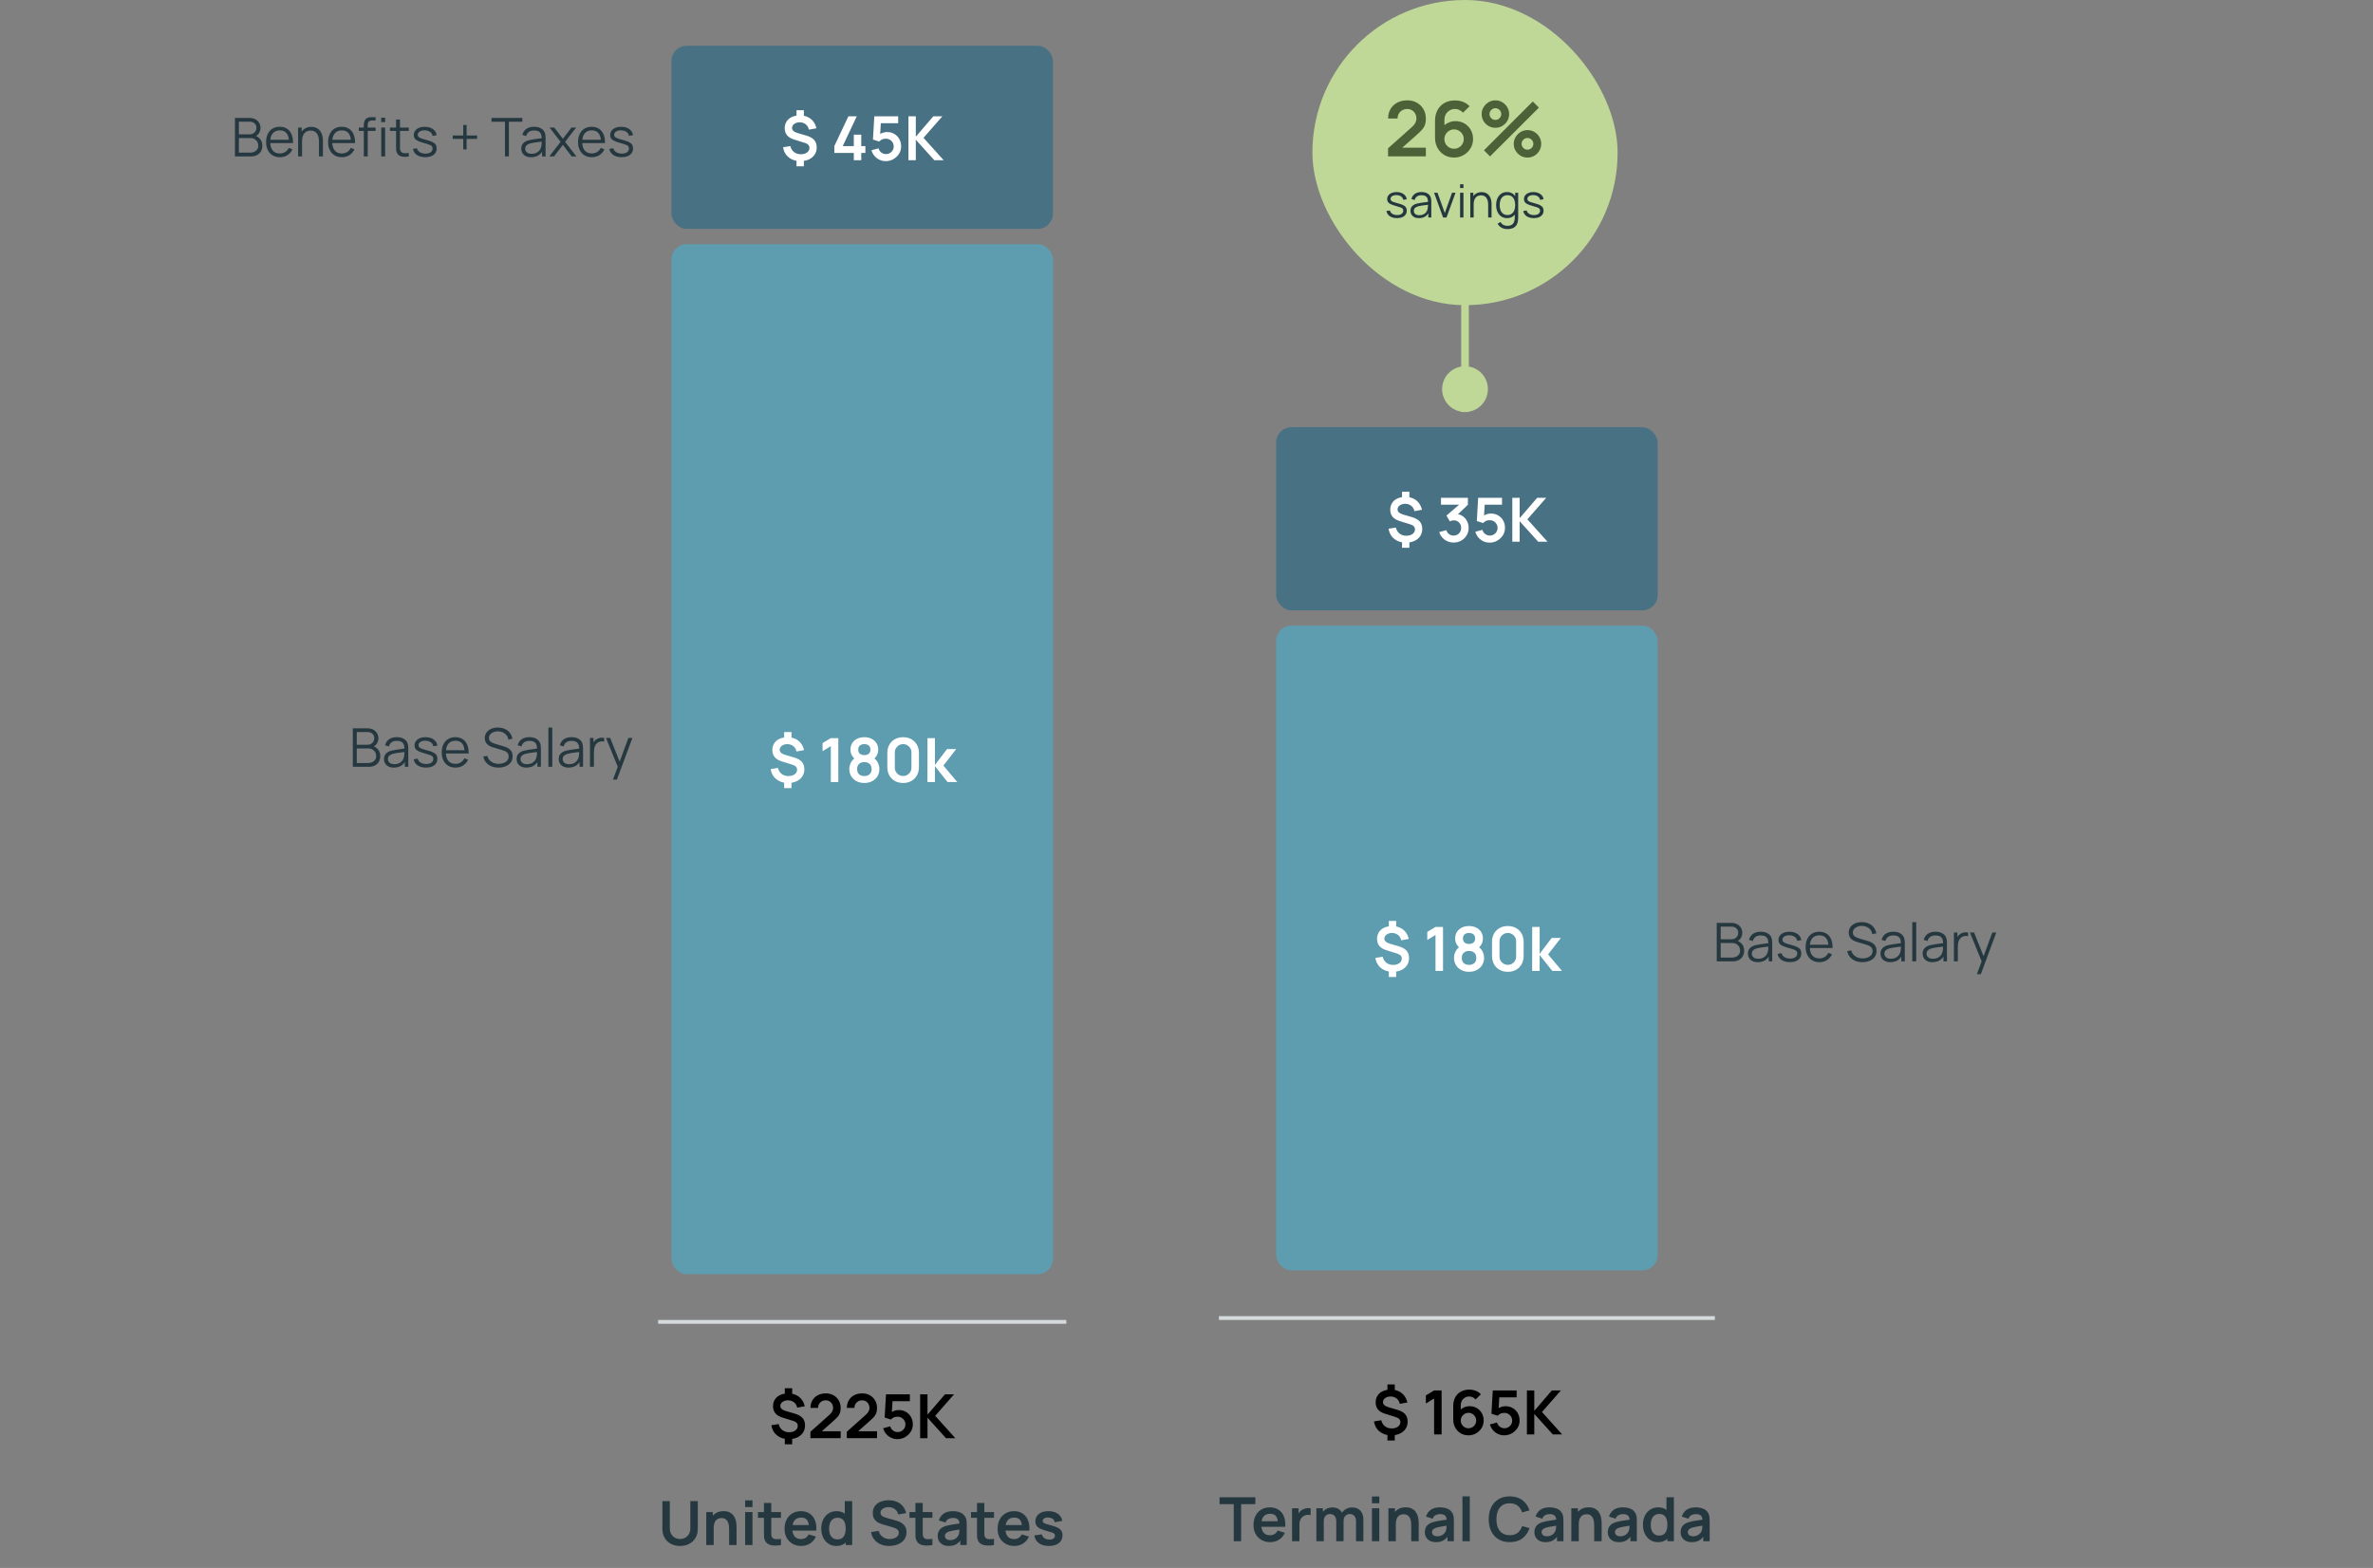
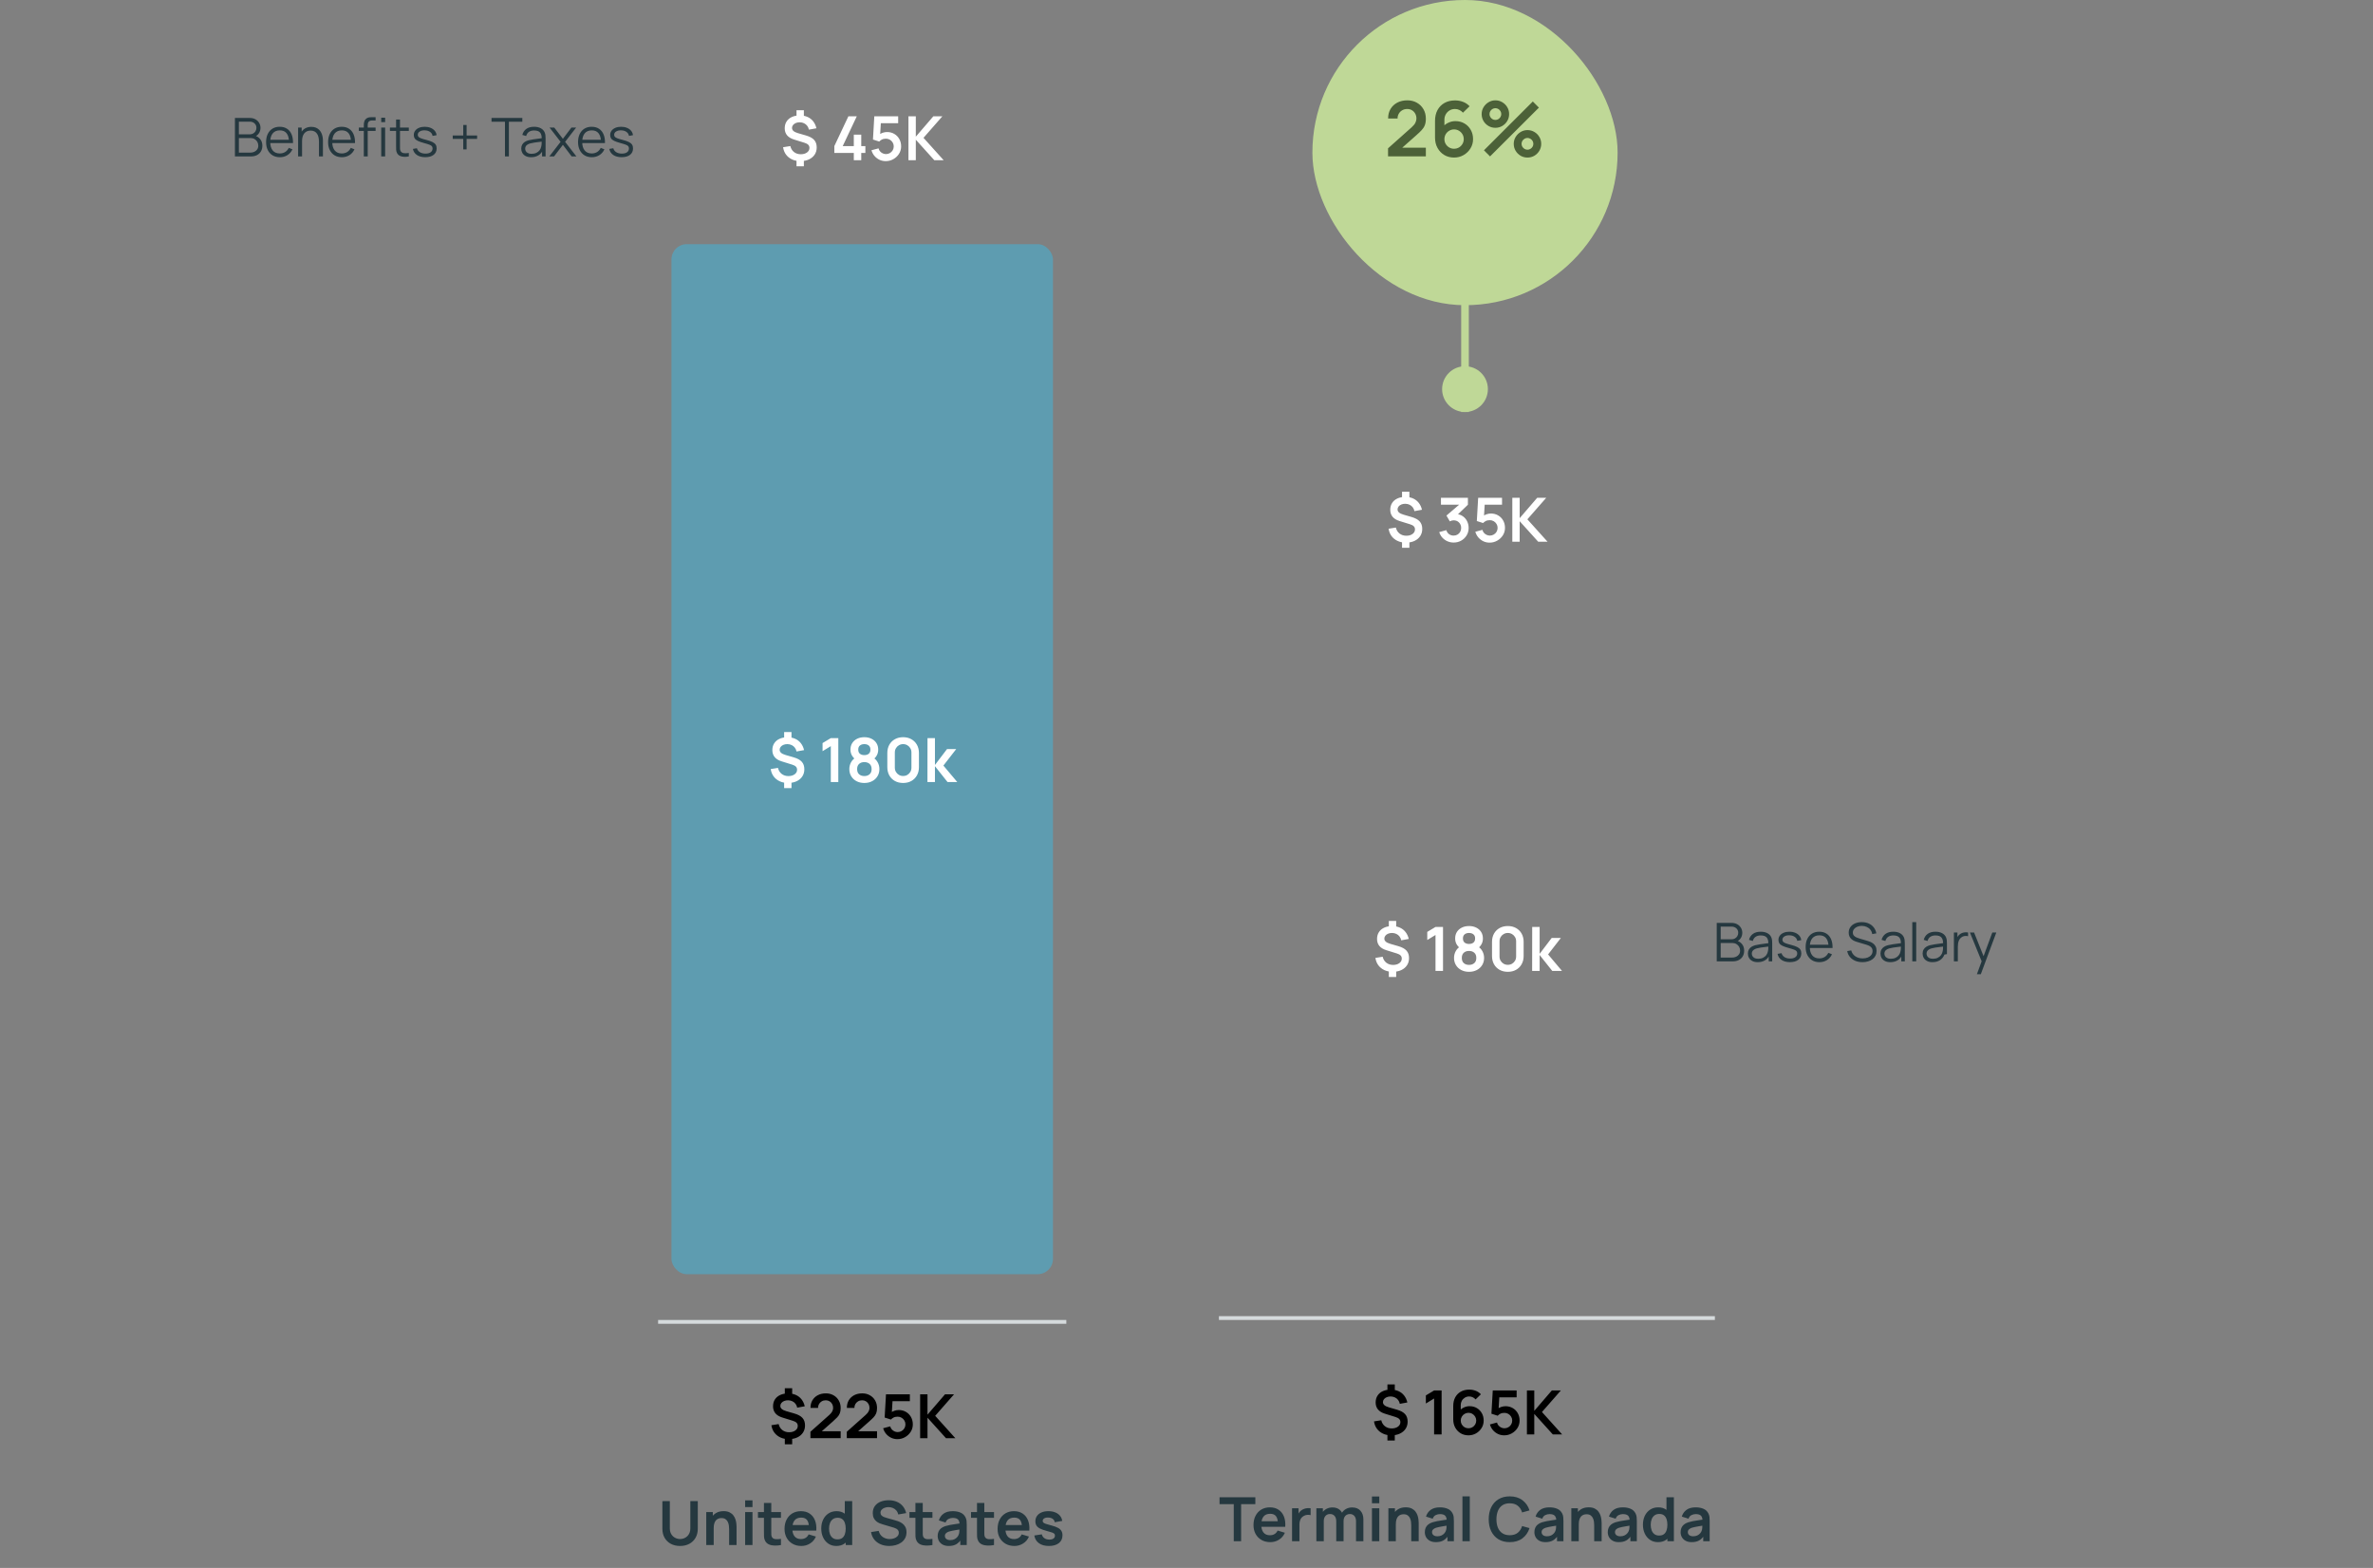
<svg xmlns="http://www.w3.org/2000/svg" width="622" height="411" viewBox="0 0 622 411" fill="none">
  <rect x="0" y="0" width="622" height="411" fill="#808080" stroke="none" />
  <path d="M61.578 41V30.92H65.47C66.034 30.92 66.527 31.037 66.947 31.27C67.367 31.503 67.693 31.818 67.927 32.215C68.16 32.607 68.277 33.041 68.277 33.517C68.277 34.058 68.132 34.541 67.843 34.966C67.553 35.386 67.166 35.678 66.681 35.841L66.667 35.498C67.32 35.685 67.833 36.011 68.207 36.478C68.58 36.945 68.767 37.509 68.767 38.172C68.767 38.755 68.643 39.259 68.396 39.684C68.148 40.104 67.801 40.428 67.353 40.657C66.905 40.886 66.384 41 65.792 41H61.578ZM62.614 40.013H65.54C65.95 40.013 66.319 39.941 66.646 39.796C66.972 39.647 67.229 39.437 67.416 39.166C67.607 38.895 67.703 38.569 67.703 38.186C67.703 37.813 67.616 37.477 67.444 37.178C67.271 36.879 67.035 36.641 66.737 36.464C66.443 36.282 66.107 36.191 65.729 36.191H62.614V40.013ZM62.614 35.218H65.463C65.785 35.218 66.079 35.146 66.345 35.001C66.611 34.852 66.821 34.649 66.975 34.392C67.133 34.135 67.213 33.839 67.213 33.503C67.213 33.027 67.047 32.64 66.716 32.341C66.389 32.042 65.971 31.893 65.463 31.893H62.614V35.218ZM73.363 41.21C72.625 41.21 71.986 41.047 71.445 40.72C70.908 40.393 70.49 39.934 70.192 39.341C69.893 38.748 69.744 38.053 69.744 37.255C69.744 36.429 69.891 35.715 70.185 35.113C70.479 34.511 70.892 34.047 71.424 33.72C71.96 33.393 72.593 33.23 73.321 33.23C74.067 33.23 74.704 33.403 75.232 33.748C75.759 34.089 76.158 34.579 76.429 35.218C76.699 35.857 76.823 36.62 76.8 37.507H75.75V37.143C75.731 36.163 75.519 35.423 75.113 34.924C74.711 34.425 74.123 34.175 73.349 34.175C72.537 34.175 71.914 34.439 71.48 34.966C71.05 35.493 70.836 36.245 70.836 37.22C70.836 38.172 71.05 38.912 71.48 39.439C71.914 39.962 72.527 40.223 73.321 40.223C73.862 40.223 74.333 40.099 74.735 39.852C75.141 39.6 75.46 39.238 75.694 38.767L76.653 39.138C76.354 39.796 75.913 40.307 75.33 40.671C74.751 41.03 74.095 41.21 73.363 41.21ZM70.472 37.507V36.646H76.247V37.507H70.472ZM83.608 41V37.143C83.608 36.723 83.568 36.338 83.489 35.988C83.41 35.633 83.281 35.325 83.104 35.064C82.931 34.798 82.705 34.593 82.425 34.448C82.15 34.303 81.814 34.231 81.417 34.231C81.053 34.231 80.731 34.294 80.451 34.42C80.176 34.546 79.942 34.728 79.751 34.966C79.564 35.199 79.422 35.484 79.324 35.82C79.226 36.156 79.177 36.539 79.177 36.968L78.449 36.807C78.449 36.032 78.584 35.381 78.855 34.854C79.126 34.327 79.499 33.928 79.975 33.657C80.451 33.386 80.997 33.251 81.613 33.251C82.066 33.251 82.46 33.321 82.796 33.461C83.137 33.601 83.424 33.79 83.657 34.028C83.895 34.266 84.086 34.539 84.231 34.847C84.376 35.15 84.481 35.475 84.546 35.82C84.611 36.161 84.644 36.501 84.644 36.842V41H83.608ZM78.141 41V33.44H79.072V35.302H79.177V41H78.141ZM89.618 41.21C88.881 41.21 88.242 41.047 87.701 40.72C87.164 40.393 86.746 39.934 86.448 39.341C86.149 38.748 85.999 38.053 85.999 37.255C85.999 36.429 86.147 35.715 86.441 35.113C86.734 34.511 87.147 34.047 87.68 33.72C88.216 33.393 88.849 33.23 89.576 33.23C90.323 33.23 90.96 33.403 91.487 33.748C92.015 34.089 92.414 34.579 92.684 35.218C92.955 35.857 93.079 36.62 93.055 37.507H92.005V37.143C91.987 36.163 91.775 35.423 91.368 34.924C90.967 34.425 90.379 34.175 89.605 34.175C88.793 34.175 88.169 34.439 87.736 34.966C87.306 35.493 87.091 36.245 87.091 37.22C87.091 38.172 87.306 38.912 87.736 39.439C88.169 39.962 88.783 40.223 89.576 40.223C90.118 40.223 90.589 40.099 90.99 39.852C91.397 39.6 91.716 39.238 91.95 38.767L92.909 39.138C92.61 39.796 92.169 40.307 91.585 40.671C91.007 41.03 90.351 41.21 89.618 41.21ZM86.728 37.507V36.646H92.502V37.507H86.728ZM95.358 41V32.88C95.358 32.684 95.367 32.49 95.386 32.299C95.409 32.108 95.454 31.926 95.519 31.753C95.584 31.576 95.687 31.412 95.827 31.263C95.981 31.095 96.149 30.974 96.331 30.899C96.513 30.82 96.702 30.768 96.898 30.745C97.099 30.722 97.295 30.71 97.486 30.71H98.452V31.578H97.556C97.164 31.578 96.87 31.674 96.674 31.865C96.483 32.056 96.387 32.357 96.387 32.768V41H95.358ZM94.049 34.322V33.44H98.452V34.322H94.049ZM99.922 32.005V30.85H100.951V32.005H99.922ZM99.922 41V33.44H100.951V41H99.922ZM107.16 41C106.736 41.089 106.316 41.124 105.9 41.105C105.49 41.086 105.121 40.998 104.794 40.839C104.472 40.68 104.227 40.433 104.059 40.097C103.924 39.817 103.849 39.535 103.835 39.25C103.826 38.961 103.821 38.632 103.821 38.263V31.34H104.843V38.221C104.843 38.538 104.846 38.804 104.85 39.019C104.86 39.229 104.909 39.416 104.997 39.579C105.165 39.892 105.431 40.078 105.795 40.139C106.164 40.2 106.619 40.186 107.16 40.097V41ZM102.204 34.322V33.44H107.16V34.322H102.204ZM111.471 41.203C110.584 41.203 109.854 41.012 109.28 40.629C108.711 40.246 108.361 39.714 108.23 39.033L109.28 38.858C109.392 39.287 109.646 39.63 110.043 39.887C110.444 40.139 110.939 40.265 111.527 40.265C112.101 40.265 112.554 40.146 112.885 39.908C113.216 39.665 113.382 39.336 113.382 38.921C113.382 38.688 113.328 38.499 113.221 38.354C113.118 38.205 112.906 38.067 112.584 37.941C112.262 37.815 111.781 37.666 111.142 37.493C110.456 37.306 109.919 37.12 109.532 36.933C109.145 36.746 108.869 36.532 108.706 36.289C108.543 36.042 108.461 35.741 108.461 35.386C108.461 34.957 108.582 34.581 108.825 34.259C109.068 33.932 109.404 33.68 109.833 33.503C110.262 33.321 110.762 33.23 111.331 33.23C111.9 33.23 112.409 33.323 112.857 33.51C113.31 33.692 113.674 33.949 113.949 34.28C114.224 34.611 114.388 34.996 114.439 35.435L113.389 35.624C113.319 35.181 113.097 34.831 112.724 34.574C112.355 34.313 111.886 34.177 111.317 34.168C110.78 34.154 110.344 34.257 110.008 34.476C109.672 34.691 109.504 34.978 109.504 35.337C109.504 35.538 109.565 35.71 109.686 35.855C109.807 35.995 110.027 36.128 110.344 36.254C110.666 36.38 111.123 36.518 111.716 36.667C112.411 36.844 112.957 37.031 113.354 37.227C113.751 37.423 114.033 37.654 114.201 37.92C114.369 38.186 114.453 38.515 114.453 38.907C114.453 39.621 114.187 40.183 113.655 40.594C113.128 41 112.4 41.203 111.471 41.203ZM121.426 39.159V36.401H118.668V35.519H121.426V32.761H122.308V35.519H125.059V36.401H122.308V39.159H121.426ZM132.358 41V31.907H128.837V30.92H136.908V31.907H133.387V41H132.358ZM139.209 41.21C138.64 41.21 138.162 41.107 137.774 40.902C137.392 40.697 137.105 40.424 136.913 40.083C136.722 39.742 136.626 39.371 136.626 38.97C136.626 38.559 136.708 38.209 136.871 37.92C137.039 37.626 137.266 37.386 137.55 37.199C137.84 37.012 138.173 36.87 138.551 36.772C138.934 36.679 139.356 36.597 139.818 36.527C140.285 36.452 140.74 36.389 141.183 36.338C141.631 36.282 142.023 36.228 142.359 36.177L141.995 36.401C142.009 35.654 141.865 35.101 141.561 34.742C141.258 34.383 140.731 34.203 139.979 34.203C139.461 34.203 139.023 34.32 138.663 34.553C138.309 34.786 138.059 35.155 137.914 35.659L136.913 35.365C137.086 34.688 137.434 34.163 137.956 33.79C138.479 33.417 139.158 33.23 139.993 33.23C140.684 33.23 141.27 33.361 141.75 33.622C142.236 33.879 142.579 34.252 142.779 34.742C142.873 34.961 142.933 35.206 142.961 35.477C142.989 35.748 143.003 36.023 143.003 36.303V41H142.086V39.103L142.352 39.215C142.096 39.864 141.697 40.358 141.155 40.699C140.614 41.04 139.965 41.21 139.209 41.21ZM139.328 40.321C139.809 40.321 140.229 40.235 140.588 40.062C140.948 39.889 141.237 39.654 141.456 39.355C141.676 39.052 141.818 38.711 141.883 38.333C141.939 38.09 141.97 37.824 141.974 37.535C141.979 37.241 141.981 37.022 141.981 36.877L142.373 37.08C142.023 37.127 141.643 37.173 141.232 37.22C140.826 37.267 140.425 37.32 140.028 37.381C139.636 37.442 139.282 37.514 138.964 37.598C138.75 37.659 138.542 37.745 138.341 37.857C138.141 37.964 137.975 38.109 137.844 38.291C137.718 38.473 137.655 38.699 137.655 38.97C137.655 39.189 137.709 39.402 137.816 39.607C137.928 39.812 138.106 39.983 138.348 40.118C138.596 40.253 138.922 40.321 139.328 40.321ZM143.986 41L146.94 37.178L144.049 33.44H145.281L147.542 36.387L149.782 33.44H151.014L148.123 37.178L151.084 41H149.845L147.542 37.969L145.225 41H143.986ZM155.134 41.21C154.397 41.21 153.757 41.047 153.216 40.72C152.679 40.393 152.262 39.934 151.963 39.341C151.664 38.748 151.515 38.053 151.515 37.255C151.515 36.429 151.662 35.715 151.956 35.113C152.25 34.511 152.663 34.047 153.195 33.72C153.732 33.393 154.364 33.23 155.092 33.23C155.839 33.23 156.476 33.403 157.003 33.748C157.53 34.089 157.929 34.579 158.2 35.218C158.471 35.857 158.594 36.62 158.571 37.507H157.521V37.143C157.502 36.163 157.29 35.423 156.884 34.924C156.483 34.425 155.895 34.175 155.12 34.175C154.308 34.175 153.685 34.439 153.251 34.966C152.822 35.493 152.607 36.245 152.607 37.22C152.607 38.172 152.822 38.912 153.251 39.439C153.685 39.962 154.299 40.223 155.092 40.223C155.633 40.223 156.105 40.099 156.506 39.852C156.912 39.6 157.232 39.238 157.465 38.767L158.424 39.138C158.125 39.796 157.684 40.307 157.101 40.671C156.522 41.03 155.867 41.21 155.134 41.21ZM152.243 37.507V36.646H158.018V37.507H152.243ZM162.946 41.203C162.059 41.203 161.329 41.012 160.755 40.629C160.185 40.246 159.835 39.714 159.705 39.033L160.755 38.858C160.867 39.287 161.121 39.63 161.518 39.887C161.919 40.139 162.414 40.265 163.002 40.265C163.576 40.265 164.028 40.146 164.36 39.908C164.691 39.665 164.857 39.336 164.857 38.921C164.857 38.688 164.803 38.499 164.696 38.354C164.593 38.205 164.381 38.067 164.059 37.941C163.737 37.815 163.256 37.666 162.617 37.493C161.931 37.306 161.394 37.12 161.007 36.933C160.619 36.746 160.344 36.532 160.181 36.289C160.017 36.042 159.936 35.741 159.936 35.386C159.936 34.957 160.057 34.581 160.3 34.259C160.542 33.932 160.878 33.68 161.308 33.503C161.737 33.321 162.236 33.23 162.806 33.23C163.375 33.23 163.884 33.323 164.332 33.51C164.784 33.692 165.148 33.949 165.424 34.28C165.699 34.611 165.862 34.996 165.914 35.435L164.864 35.624C164.794 35.181 164.572 34.831 164.199 34.574C163.83 34.313 163.361 34.177 162.792 34.168C162.255 34.154 161.819 34.257 161.483 34.476C161.147 34.691 160.979 34.978 160.979 35.337C160.979 35.538 161.039 35.71 161.161 35.855C161.282 35.995 161.501 36.128 161.819 36.254C162.141 36.38 162.598 36.518 163.191 36.667C163.886 36.844 164.432 37.031 164.829 37.227C165.225 37.423 165.508 37.654 165.676 37.92C165.844 38.186 165.928 38.515 165.928 38.907C165.928 39.621 165.662 40.183 165.13 40.594C164.602 41 163.874 41.203 162.946 41.203Z" fill="#25383F" />
-   <path d="M92.48 201V190.92H96.372C96.937 190.92 97.429 191.037 97.849 191.27C98.269 191.503 98.596 191.818 98.829 192.215C99.062 192.607 99.179 193.041 99.179 193.517C99.179 194.058 99.034 194.541 98.745 194.966C98.456 195.386 98.068 195.678 97.583 195.841L97.569 195.498C98.222 195.685 98.736 196.011 99.109 196.478C99.482 196.945 99.669 197.509 99.669 198.172C99.669 198.755 99.545 199.259 99.298 199.684C99.051 200.104 98.703 200.428 98.255 200.657C97.807 200.886 97.287 201 96.694 201H92.48ZM93.516 200.013H96.442C96.853 200.013 97.221 199.941 97.548 199.796C97.875 199.647 98.131 199.437 98.318 199.166C98.509 198.895 98.605 198.569 98.605 198.186C98.605 197.813 98.519 197.477 98.346 197.178C98.173 196.879 97.938 196.641 97.639 196.464C97.345 196.282 97.009 196.191 96.631 196.191H93.516V200.013ZM93.516 195.218H96.365C96.687 195.218 96.981 195.146 97.247 195.001C97.513 194.852 97.723 194.649 97.877 194.392C98.036 194.135 98.115 193.839 98.115 193.503C98.115 193.027 97.949 192.64 97.618 192.341C97.291 192.042 96.874 191.893 96.365 191.893H93.516V195.218ZM103.229 201.21C102.66 201.21 102.181 201.107 101.794 200.902C101.411 200.697 101.124 200.424 100.933 200.083C100.742 199.742 100.646 199.371 100.646 198.97C100.646 198.559 100.728 198.209 100.891 197.92C101.059 197.626 101.285 197.386 101.57 197.199C101.859 197.012 102.193 196.87 102.571 196.772C102.954 196.679 103.376 196.597 103.838 196.527C104.305 196.452 104.76 196.389 105.203 196.338C105.651 196.282 106.043 196.228 106.379 196.177L106.015 196.401C106.029 195.654 105.884 195.101 105.581 194.742C105.278 194.383 104.75 194.203 103.999 194.203C103.481 194.203 103.042 194.32 102.683 194.553C102.328 194.786 102.079 195.155 101.934 195.659L100.933 195.365C101.106 194.688 101.453 194.163 101.976 193.79C102.499 193.417 103.178 193.23 104.013 193.23C104.704 193.23 105.289 193.361 105.77 193.622C106.255 193.879 106.598 194.252 106.799 194.742C106.892 194.961 106.953 195.206 106.981 195.477C107.009 195.748 107.023 196.023 107.023 196.303V201H106.106V199.103L106.372 199.215C106.115 199.864 105.716 200.358 105.175 200.699C104.634 201.04 103.985 201.21 103.229 201.21ZM103.348 200.321C103.829 200.321 104.249 200.235 104.608 200.062C104.967 199.889 105.257 199.654 105.476 199.355C105.695 199.052 105.838 198.711 105.903 198.333C105.959 198.09 105.989 197.824 105.994 197.535C105.999 197.241 106.001 197.022 106.001 196.877L106.393 197.08C106.043 197.127 105.663 197.173 105.252 197.22C104.846 197.267 104.445 197.32 104.048 197.381C103.656 197.442 103.301 197.514 102.984 197.598C102.769 197.659 102.562 197.745 102.361 197.857C102.16 197.964 101.995 198.109 101.864 198.291C101.738 198.473 101.675 198.699 101.675 198.97C101.675 199.189 101.729 199.402 101.836 199.607C101.948 199.812 102.125 199.983 102.368 200.118C102.615 200.253 102.942 200.321 103.348 200.321ZM111.666 201.203C110.78 201.203 110.049 201.012 109.475 200.629C108.906 200.246 108.556 199.714 108.425 199.033L109.475 198.858C109.587 199.287 109.842 199.63 110.238 199.887C110.64 200.139 111.134 200.265 111.722 200.265C112.296 200.265 112.749 200.146 113.08 199.908C113.412 199.665 113.577 199.336 113.577 198.921C113.577 198.688 113.524 198.499 113.416 198.354C113.314 198.205 113.101 198.067 112.779 197.941C112.457 197.815 111.977 197.666 111.337 197.493C110.651 197.306 110.115 197.12 109.727 196.933C109.34 196.746 109.065 196.532 108.901 196.289C108.738 196.042 108.656 195.741 108.656 195.386C108.656 194.957 108.778 194.581 109.02 194.259C109.263 193.932 109.599 193.68 110.028 193.503C110.458 193.321 110.957 193.23 111.526 193.23C112.096 193.23 112.604 193.323 113.052 193.51C113.505 193.692 113.869 193.949 114.144 194.28C114.42 194.611 114.583 194.996 114.634 195.435L113.584 195.624C113.514 195.181 113.293 194.831 112.919 194.574C112.551 194.313 112.082 194.177 111.512 194.168C110.976 194.154 110.539 194.257 110.203 194.476C109.867 194.691 109.699 194.978 109.699 195.337C109.699 195.538 109.76 195.71 109.881 195.855C110.003 195.995 110.222 196.128 110.539 196.254C110.861 196.38 111.319 196.518 111.911 196.667C112.607 196.844 113.153 197.031 113.549 197.227C113.946 197.423 114.228 197.654 114.396 197.92C114.564 198.186 114.648 198.515 114.648 198.907C114.648 199.621 114.382 200.183 113.85 200.594C113.323 201 112.595 201.203 111.666 201.203ZM119.4 201.21C118.662 201.21 118.023 201.047 117.482 200.72C116.945 200.393 116.527 199.934 116.229 199.341C115.93 198.748 115.781 198.053 115.781 197.255C115.781 196.429 115.928 195.715 116.222 195.113C116.516 194.511 116.929 194.047 117.461 193.72C117.997 193.393 118.63 193.23 119.358 193.23C120.104 193.23 120.741 193.403 121.269 193.748C121.796 194.089 122.195 194.579 122.466 195.218C122.736 195.857 122.86 196.62 122.837 197.507H121.787V197.143C121.768 196.163 121.556 195.423 121.15 194.924C120.748 194.425 120.16 194.175 119.386 194.175C118.574 194.175 117.951 194.439 117.517 194.966C117.087 195.493 116.873 196.245 116.873 197.22C116.873 198.172 117.087 198.912 117.517 199.439C117.951 199.962 118.564 200.223 119.358 200.223C119.899 200.223 120.37 200.099 120.772 199.852C121.178 199.6 121.497 199.238 121.731 198.767L122.69 199.138C122.391 199.796 121.95 200.307 121.367 200.671C120.788 201.03 120.132 201.21 119.4 201.21ZM116.509 197.507V196.646H122.284V197.507H116.509ZM130.693 201.21C129.988 201.21 129.354 201.093 128.789 200.86C128.229 200.622 127.765 200.286 127.396 199.852C127.032 199.418 126.794 198.902 126.682 198.305L127.732 198.13C127.9 198.783 128.255 199.297 128.796 199.67C129.337 200.039 129.984 200.223 130.735 200.223C131.23 200.223 131.673 200.146 132.065 199.992C132.457 199.833 132.765 199.609 132.989 199.32C133.213 199.031 133.325 198.688 133.325 198.291C133.325 198.03 133.278 197.808 133.185 197.626C133.092 197.439 132.968 197.285 132.814 197.164C132.66 197.043 132.492 196.942 132.31 196.863C132.128 196.779 131.951 196.711 131.778 196.66L129.223 195.897C128.915 195.808 128.63 195.696 128.369 195.561C128.108 195.421 127.879 195.255 127.683 195.064C127.492 194.868 127.342 194.639 127.235 194.378C127.128 194.117 127.074 193.818 127.074 193.482C127.074 192.913 127.223 192.42 127.522 192.005C127.821 191.59 128.229 191.27 128.747 191.046C129.265 190.822 129.855 190.712 130.518 190.717C131.19 190.717 131.79 190.836 132.317 191.074C132.849 191.312 133.288 191.653 133.633 192.096C133.978 192.535 134.207 193.055 134.319 193.657L133.241 193.853C133.171 193.414 133.01 193.034 132.758 192.712C132.506 192.39 132.184 192.143 131.792 191.97C131.405 191.793 130.978 191.702 130.511 191.697C130.058 191.697 129.655 191.774 129.3 191.928C128.95 192.077 128.672 192.283 128.467 192.544C128.262 192.805 128.159 193.104 128.159 193.44C128.159 193.781 128.252 194.054 128.439 194.259C128.63 194.464 128.864 194.625 129.139 194.742C129.419 194.859 129.69 194.954 129.951 195.029L131.925 195.61C132.13 195.666 132.371 195.748 132.646 195.855C132.926 195.958 133.197 196.107 133.458 196.303C133.724 196.494 133.943 196.746 134.116 197.059C134.289 197.372 134.375 197.768 134.375 198.249C134.375 198.716 134.282 199.133 134.095 199.502C133.913 199.871 133.654 200.181 133.318 200.433C132.987 200.685 132.597 200.876 132.149 201.007C131.706 201.142 131.22 201.21 130.693 201.21ZM137.983 201.21C137.414 201.21 136.935 201.107 136.548 200.902C136.165 200.697 135.878 200.424 135.687 200.083C135.496 199.742 135.4 199.371 135.4 198.97C135.4 198.559 135.482 198.209 135.645 197.92C135.813 197.626 136.039 197.386 136.324 197.199C136.613 197.012 136.947 196.87 137.325 196.772C137.708 196.679 138.13 196.597 138.592 196.527C139.059 196.452 139.514 196.389 139.957 196.338C140.405 196.282 140.797 196.228 141.133 196.177L140.769 196.401C140.783 195.654 140.638 195.101 140.335 194.742C140.032 194.383 139.504 194.203 138.753 194.203C138.235 194.203 137.796 194.32 137.437 194.553C137.082 194.786 136.833 195.155 136.688 195.659L135.687 195.365C135.86 194.688 136.207 194.163 136.73 193.79C137.253 193.417 137.932 193.23 138.767 193.23C139.458 193.23 140.043 193.361 140.524 193.622C141.009 193.879 141.352 194.252 141.553 194.742C141.646 194.961 141.707 195.206 141.735 195.477C141.763 195.748 141.777 196.023 141.777 196.303V201H140.86V199.103L141.126 199.215C140.869 199.864 140.47 200.358 139.929 200.699C139.388 201.04 138.739 201.21 137.983 201.21ZM138.102 200.321C138.583 200.321 139.003 200.235 139.362 200.062C139.721 199.889 140.011 199.654 140.23 199.355C140.449 199.052 140.592 198.711 140.657 198.333C140.713 198.09 140.743 197.824 140.748 197.535C140.753 197.241 140.755 197.022 140.755 196.877L141.147 197.08C140.797 197.127 140.417 197.173 140.006 197.22C139.6 197.267 139.199 197.32 138.802 197.381C138.41 197.442 138.055 197.514 137.738 197.598C137.523 197.659 137.316 197.745 137.115 197.857C136.914 197.964 136.749 198.109 136.618 198.291C136.492 198.473 136.429 198.699 136.429 198.97C136.429 199.189 136.483 199.402 136.59 199.607C136.702 199.812 136.879 199.983 137.122 200.118C137.369 200.253 137.696 200.321 138.102 200.321ZM143.739 201V190.71H144.768V201H143.739ZM149.03 201.21C148.46 201.21 147.982 201.107 147.595 200.902C147.212 200.697 146.925 200.424 146.734 200.083C146.542 199.742 146.447 199.371 146.447 198.97C146.447 198.559 146.528 198.209 146.692 197.92C146.86 197.626 147.086 197.386 147.371 197.199C147.66 197.012 147.994 196.87 148.372 196.772C148.754 196.679 149.177 196.597 149.639 196.527C150.105 196.452 150.56 196.389 151.004 196.338C151.452 196.282 151.844 196.228 152.18 196.177L151.816 196.401C151.83 195.654 151.685 195.101 151.382 194.742C151.078 194.383 150.551 194.203 149.8 194.203C149.282 194.203 148.843 194.32 148.484 194.553C148.129 194.786 147.879 195.155 147.735 195.659L146.734 195.365C146.906 194.688 147.254 194.163 147.777 193.79C148.299 193.417 148.978 193.23 149.814 193.23C150.504 193.23 151.09 193.361 151.571 193.622C152.056 193.879 152.399 194.252 152.6 194.742C152.693 194.961 152.754 195.206 152.782 195.477C152.81 195.748 152.824 196.023 152.824 196.303V201H151.907V199.103L152.173 199.215C151.916 199.864 151.517 200.358 150.976 200.699C150.434 201.04 149.786 201.21 149.03 201.21ZM149.149 200.321C149.629 200.321 150.049 200.235 150.409 200.062C150.768 199.889 151.057 199.654 151.277 199.355C151.496 199.052 151.638 198.711 151.704 198.333C151.76 198.09 151.79 197.824 151.795 197.535C151.799 197.241 151.802 197.022 151.802 196.877L152.194 197.08C151.844 197.127 151.463 197.173 151.053 197.22C150.647 197.267 150.245 197.32 149.849 197.381C149.457 197.442 149.102 197.514 148.785 197.598C148.57 197.659 148.362 197.745 148.162 197.857C147.961 197.964 147.795 198.109 147.665 198.291C147.539 198.473 147.476 198.699 147.476 198.97C147.476 199.189 147.529 199.402 147.637 199.607C147.749 199.812 147.926 199.983 148.169 200.118C148.416 200.253 148.743 200.321 149.149 200.321ZM154.646 201V193.44H155.57V195.26L155.388 195.022C155.472 194.798 155.582 194.593 155.717 194.406C155.852 194.215 155.999 194.058 156.158 193.937C156.354 193.764 156.583 193.634 156.844 193.545C157.105 193.452 157.369 193.398 157.635 193.384C157.901 193.365 158.144 193.384 158.363 193.44V194.406C158.088 194.336 157.787 194.32 157.46 194.357C157.133 194.394 156.832 194.525 156.557 194.749C156.305 194.945 156.116 195.181 155.99 195.456C155.864 195.727 155.78 196.016 155.738 196.324C155.696 196.627 155.675 196.928 155.675 197.227V201H154.646ZM160.673 204.36L162.136 200.391L162.157 201.567L158.846 193.44H159.938L162.654 200.237H162.206L164.712 193.44H165.762L161.702 204.36H160.673Z" fill="#25383F" />
-   <path d="M449.982 252V241.92H453.874C454.439 241.92 454.931 242.037 455.351 242.27C455.771 242.503 456.098 242.818 456.331 243.215C456.564 243.607 456.681 244.041 456.681 244.517C456.681 245.058 456.536 245.541 456.247 245.966C455.958 246.386 455.57 246.678 455.085 246.841L455.071 246.498C455.724 246.685 456.238 247.011 456.611 247.478C456.984 247.945 457.171 248.509 457.171 249.172C457.171 249.755 457.047 250.259 456.8 250.684C456.553 251.104 456.205 251.428 455.757 251.657C455.309 251.886 454.789 252 454.196 252H449.982ZM451.018 251.013H453.944C454.355 251.013 454.723 250.941 455.05 250.796C455.377 250.647 455.633 250.437 455.82 250.166C456.011 249.895 456.107 249.569 456.107 249.186C456.107 248.813 456.021 248.477 455.848 248.178C455.675 247.879 455.44 247.641 455.141 247.464C454.847 247.282 454.511 247.191 454.133 247.191H451.018V251.013ZM451.018 246.218H453.867C454.189 246.218 454.483 246.146 454.749 246.001C455.015 245.852 455.225 245.649 455.379 245.392C455.538 245.135 455.617 244.839 455.617 244.503C455.617 244.027 455.451 243.64 455.12 243.341C454.793 243.042 454.376 242.893 453.867 242.893H451.018V246.218ZM460.731 252.21C460.162 252.21 459.683 252.107 459.296 251.902C458.913 251.697 458.626 251.424 458.435 251.083C458.244 250.742 458.148 250.371 458.148 249.97C458.148 249.559 458.23 249.209 458.393 248.92C458.561 248.626 458.787 248.386 459.072 248.199C459.361 248.012 459.695 247.87 460.073 247.772C460.456 247.679 460.878 247.597 461.34 247.527C461.807 247.452 462.262 247.389 462.705 247.338C463.153 247.282 463.545 247.228 463.881 247.177L463.517 247.401C463.531 246.654 463.386 246.101 463.083 245.742C462.78 245.383 462.252 245.203 461.501 245.203C460.983 245.203 460.544 245.32 460.185 245.553C459.83 245.786 459.581 246.155 459.436 246.659L458.435 246.365C458.608 245.688 458.955 245.163 459.478 244.79C460.001 244.417 460.68 244.23 461.515 244.23C462.206 244.23 462.791 244.361 463.272 244.622C463.757 244.879 464.1 245.252 464.301 245.742C464.394 245.961 464.455 246.206 464.483 246.477C464.511 246.748 464.525 247.023 464.525 247.303V252H463.608V250.103L463.874 250.215C463.617 250.864 463.218 251.358 462.677 251.699C462.136 252.04 461.487 252.21 460.731 252.21ZM460.85 251.321C461.331 251.321 461.751 251.235 462.11 251.062C462.469 250.889 462.759 250.654 462.978 250.355C463.197 250.052 463.34 249.711 463.405 249.333C463.461 249.09 463.491 248.824 463.496 248.535C463.501 248.241 463.503 248.022 463.503 247.877L463.895 248.08C463.545 248.127 463.165 248.173 462.754 248.22C462.348 248.267 461.947 248.32 461.55 248.381C461.158 248.442 460.803 248.514 460.486 248.598C460.271 248.659 460.064 248.745 459.863 248.857C459.662 248.964 459.497 249.109 459.366 249.291C459.24 249.473 459.177 249.699 459.177 249.97C459.177 250.189 459.231 250.402 459.338 250.607C459.45 250.812 459.627 250.983 459.87 251.118C460.117 251.253 460.444 251.321 460.85 251.321ZM469.168 252.203C468.282 252.203 467.551 252.012 466.977 251.629C466.408 251.246 466.058 250.714 465.927 250.033L466.977 249.858C467.089 250.287 467.344 250.63 467.74 250.887C468.142 251.139 468.636 251.265 469.224 251.265C469.798 251.265 470.251 251.146 470.582 250.908C470.914 250.665 471.079 250.336 471.079 249.921C471.079 249.688 471.026 249.499 470.918 249.354C470.816 249.205 470.603 249.067 470.281 248.941C469.959 248.815 469.479 248.666 468.839 248.493C468.153 248.306 467.617 248.12 467.229 247.933C466.842 247.746 466.567 247.532 466.403 247.289C466.24 247.042 466.158 246.741 466.158 246.386C466.158 245.957 466.28 245.581 466.522 245.259C466.765 244.932 467.101 244.68 467.53 244.503C467.96 244.321 468.459 244.23 469.028 244.23C469.598 244.23 470.106 244.323 470.554 244.51C471.007 244.692 471.371 244.949 471.646 245.28C471.922 245.611 472.085 245.996 472.136 246.435L471.086 246.624C471.016 246.181 470.795 245.831 470.421 245.574C470.053 245.313 469.584 245.177 469.014 245.168C468.478 245.154 468.041 245.257 467.705 245.476C467.369 245.691 467.201 245.978 467.201 246.337C467.201 246.538 467.262 246.71 467.383 246.855C467.505 246.995 467.724 247.128 468.041 247.254C468.363 247.38 468.821 247.518 469.413 247.667C470.109 247.844 470.655 248.031 471.051 248.227C471.448 248.423 471.73 248.654 471.898 248.92C472.066 249.186 472.15 249.515 472.15 249.907C472.15 250.621 471.884 251.183 471.352 251.594C470.825 252 470.097 252.203 469.168 252.203ZM476.902 252.21C476.164 252.21 475.525 252.047 474.984 251.72C474.447 251.393 474.029 250.934 473.731 250.341C473.432 249.748 473.283 249.053 473.283 248.255C473.283 247.429 473.43 246.715 473.724 246.113C474.018 245.511 474.431 245.047 474.963 244.72C475.499 244.393 476.132 244.23 476.86 244.23C477.606 244.23 478.243 244.403 478.771 244.748C479.298 245.089 479.697 245.579 479.968 246.218C480.238 246.857 480.362 247.62 480.339 248.507H479.289V248.143C479.27 247.163 479.058 246.423 478.652 245.924C478.25 245.425 477.662 245.175 476.888 245.175C476.076 245.175 475.453 245.439 475.019 245.966C474.589 246.493 474.375 247.245 474.375 248.22C474.375 249.172 474.589 249.912 475.019 250.439C475.453 250.962 476.066 251.223 476.86 251.223C477.401 251.223 477.872 251.099 478.274 250.852C478.68 250.6 478.999 250.238 479.233 249.767L480.192 250.138C479.893 250.796 479.452 251.307 478.869 251.671C478.29 252.03 477.634 252.21 476.902 252.21ZM474.011 248.507V247.646H479.786V248.507H474.011ZM488.195 252.21C487.49 252.21 486.856 252.093 486.291 251.86C485.731 251.622 485.267 251.286 484.898 250.852C484.534 250.418 484.296 249.902 484.184 249.305L485.234 249.13C485.402 249.783 485.757 250.297 486.298 250.67C486.839 251.039 487.486 251.223 488.237 251.223C488.732 251.223 489.175 251.146 489.567 250.992C489.959 250.833 490.267 250.609 490.491 250.32C490.715 250.031 490.827 249.688 490.827 249.291C490.827 249.03 490.78 248.808 490.687 248.626C490.594 248.439 490.47 248.285 490.316 248.164C490.162 248.043 489.994 247.942 489.812 247.863C489.63 247.779 489.453 247.711 489.28 247.66L486.725 246.897C486.417 246.808 486.132 246.696 485.871 246.561C485.61 246.421 485.381 246.255 485.185 246.064C484.994 245.868 484.844 245.639 484.737 245.378C484.63 245.117 484.576 244.818 484.576 244.482C484.576 243.913 484.725 243.42 485.024 243.005C485.323 242.59 485.731 242.27 486.249 242.046C486.767 241.822 487.357 241.712 488.02 241.717C488.692 241.717 489.292 241.836 489.819 242.074C490.351 242.312 490.79 242.653 491.135 243.096C491.48 243.535 491.709 244.055 491.821 244.657L490.743 244.853C490.673 244.414 490.512 244.034 490.26 243.712C490.008 243.39 489.686 243.143 489.294 242.97C488.907 242.793 488.48 242.702 488.013 242.697C487.56 242.697 487.157 242.774 486.802 242.928C486.452 243.077 486.174 243.283 485.969 243.544C485.764 243.805 485.661 244.104 485.661 244.44C485.661 244.781 485.754 245.054 485.941 245.259C486.132 245.464 486.366 245.625 486.641 245.742C486.921 245.859 487.192 245.954 487.453 246.029L489.427 246.61C489.632 246.666 489.873 246.748 490.148 246.855C490.428 246.958 490.699 247.107 490.96 247.303C491.226 247.494 491.445 247.746 491.618 248.059C491.791 248.372 491.877 248.768 491.877 249.249C491.877 249.716 491.784 250.133 491.597 250.502C491.415 250.871 491.156 251.181 490.82 251.433C490.489 251.685 490.099 251.876 489.651 252.007C489.208 252.142 488.722 252.21 488.195 252.21ZM495.485 252.21C494.915 252.21 494.437 252.107 494.05 251.902C493.667 251.697 493.38 251.424 493.189 251.083C492.997 250.742 492.902 250.371 492.902 249.97C492.902 249.559 492.983 249.209 493.147 248.92C493.315 248.626 493.541 248.386 493.826 248.199C494.115 248.012 494.449 247.87 494.827 247.772C495.209 247.679 495.632 247.597 496.094 247.527C496.56 247.452 497.015 247.389 497.459 247.338C497.907 247.282 498.299 247.228 498.635 247.177L498.271 247.401C498.285 246.654 498.14 246.101 497.837 245.742C497.533 245.383 497.006 245.203 496.255 245.203C495.737 245.203 495.298 245.32 494.939 245.553C494.584 245.786 494.334 246.155 494.19 246.659L493.189 246.365C493.361 245.688 493.709 245.163 494.232 244.79C494.754 244.417 495.433 244.23 496.269 244.23C496.959 244.23 497.545 244.361 498.026 244.622C498.511 244.879 498.854 245.252 499.055 245.742C499.148 245.961 499.209 246.206 499.237 246.477C499.265 246.748 499.279 247.023 499.279 247.303V252H498.362V250.103L498.628 250.215C498.371 250.864 497.972 251.358 497.431 251.699C496.889 252.04 496.241 252.21 495.485 252.21ZM495.604 251.321C496.084 251.321 496.504 251.235 496.864 251.062C497.223 250.889 497.512 250.654 497.732 250.355C497.951 250.052 498.093 249.711 498.159 249.333C498.215 249.09 498.245 248.824 498.25 248.535C498.254 248.241 498.257 248.022 498.257 247.877L498.649 248.08C498.299 248.127 497.918 248.173 497.508 248.22C497.102 248.267 496.7 248.32 496.304 248.381C495.912 248.442 495.557 248.514 495.24 248.598C495.025 248.659 494.817 248.745 494.617 248.857C494.416 248.964 494.25 249.109 494.12 249.291C493.994 249.473 493.931 249.699 493.931 249.97C493.931 250.189 493.984 250.402 494.092 250.607C494.204 250.812 494.381 250.983 494.624 251.118C494.871 251.253 495.198 251.321 495.604 251.321ZM501.241 252V241.71H502.27V252H501.241ZM506.532 252.21C505.962 252.21 505.484 252.107 505.097 251.902C504.714 251.697 504.427 251.424 504.236 251.083C504.044 250.742 503.949 250.371 503.949 249.97C503.949 249.559 504.03 249.209 504.194 248.92C504.362 248.626 504.588 248.386 504.873 248.199C505.162 248.012 505.496 247.87 505.874 247.772C506.256 247.679 506.679 247.597 507.141 247.527C507.607 247.452 508.062 247.389 508.506 247.338C508.954 247.282 509.346 247.228 509.682 247.177L509.318 247.401C509.332 246.654 509.187 246.101 508.884 245.742C508.58 245.383 508.053 245.203 507.302 245.203C506.784 245.203 506.345 245.32 505.986 245.553C505.631 245.786 505.381 246.155 505.237 246.659L504.236 246.365C504.408 245.688 504.756 245.163 505.279 244.79C505.801 244.417 506.48 244.23 507.316 244.23C508.006 244.23 508.592 244.361 509.073 244.622C509.558 244.879 509.901 245.252 510.102 245.742C510.195 245.961 510.256 246.206 510.284 246.477C510.312 246.748 510.326 247.023 510.326 247.303V252H509.409V250.103L509.675 250.215C509.418 250.864 509.019 251.358 508.478 251.699C507.936 252.04 507.288 252.21 506.532 252.21ZM506.651 251.321C507.131 251.321 507.551 251.235 507.911 251.062C508.27 250.889 508.559 250.654 508.779 250.355C508.998 250.052 509.14 249.711 509.206 249.333C509.262 249.09 509.292 248.824 509.297 248.535C509.301 248.241 509.304 248.022 509.304 247.877L509.696 248.08C509.346 248.127 508.965 248.173 508.555 248.22C508.149 248.267 507.747 248.32 507.351 248.381C506.959 248.442 506.604 248.514 506.287 248.598C506.072 248.659 505.864 248.745 505.664 248.857C505.463 248.964 505.297 249.109 505.167 249.291C505.041 249.473 504.978 249.699 504.978 249.97C504.978 250.189 505.031 250.402 505.139 250.607C505.251 250.812 505.428 250.983 505.671 251.118C505.918 251.253 506.245 251.321 506.651 251.321ZM512.148 252V244.44H513.072V246.26L512.89 246.022C512.974 245.798 513.084 245.593 513.219 245.406C513.354 245.215 513.501 245.058 513.66 244.937C513.856 244.764 514.085 244.634 514.346 244.545C514.607 244.452 514.871 244.398 515.137 244.384C515.403 244.365 515.646 244.384 515.865 244.44V245.406C515.59 245.336 515.289 245.32 514.962 245.357C514.635 245.394 514.334 245.525 514.059 245.749C513.807 245.945 513.618 246.181 513.492 246.456C513.366 246.727 513.282 247.016 513.24 247.324C513.198 247.627 513.177 247.928 513.177 248.227V252H512.148ZM518.175 255.36L519.638 251.391L519.659 252.567L516.348 244.44H517.44L520.156 251.237H519.708L522.214 244.44H523.264L519.204 255.36H518.175Z" fill="#25383F" />
-   <rect x="176" y="12" width="100" height="48" rx="4" fill="#497184" />
+   <path d="M449.982 252V241.92H453.874C454.439 241.92 454.931 242.037 455.351 242.27C455.771 242.503 456.098 242.818 456.331 243.215C456.564 243.607 456.681 244.041 456.681 244.517C456.681 245.058 456.536 245.541 456.247 245.966C455.958 246.386 455.57 246.678 455.085 246.841L455.071 246.498C455.724 246.685 456.238 247.011 456.611 247.478C456.984 247.945 457.171 248.509 457.171 249.172C457.171 249.755 457.047 250.259 456.8 250.684C456.553 251.104 456.205 251.428 455.757 251.657C455.309 251.886 454.789 252 454.196 252H449.982ZM451.018 251.013H453.944C454.355 251.013 454.723 250.941 455.05 250.796C455.377 250.647 455.633 250.437 455.82 250.166C456.011 249.895 456.107 249.569 456.107 249.186C456.107 248.813 456.021 248.477 455.848 248.178C455.675 247.879 455.44 247.641 455.141 247.464C454.847 247.282 454.511 247.191 454.133 247.191H451.018V251.013ZM451.018 246.218H453.867C454.189 246.218 454.483 246.146 454.749 246.001C455.015 245.852 455.225 245.649 455.379 245.392C455.538 245.135 455.617 244.839 455.617 244.503C455.617 244.027 455.451 243.64 455.12 243.341C454.793 243.042 454.376 242.893 453.867 242.893H451.018V246.218ZM460.731 252.21C460.162 252.21 459.683 252.107 459.296 251.902C458.913 251.697 458.626 251.424 458.435 251.083C458.244 250.742 458.148 250.371 458.148 249.97C458.148 249.559 458.23 249.209 458.393 248.92C458.561 248.626 458.787 248.386 459.072 248.199C459.361 248.012 459.695 247.87 460.073 247.772C460.456 247.679 460.878 247.597 461.34 247.527C461.807 247.452 462.262 247.389 462.705 247.338C463.153 247.282 463.545 247.228 463.881 247.177L463.517 247.401C463.531 246.654 463.386 246.101 463.083 245.742C462.78 245.383 462.252 245.203 461.501 245.203C460.983 245.203 460.544 245.32 460.185 245.553C459.83 245.786 459.581 246.155 459.436 246.659L458.435 246.365C458.608 245.688 458.955 245.163 459.478 244.79C460.001 244.417 460.68 244.23 461.515 244.23C462.206 244.23 462.791 244.361 463.272 244.622C463.757 244.879 464.1 245.252 464.301 245.742C464.394 245.961 464.455 246.206 464.483 246.477C464.511 246.748 464.525 247.023 464.525 247.303V252H463.608V250.103L463.874 250.215C463.617 250.864 463.218 251.358 462.677 251.699C462.136 252.04 461.487 252.21 460.731 252.21ZM460.85 251.321C461.331 251.321 461.751 251.235 462.11 251.062C462.469 250.889 462.759 250.654 462.978 250.355C463.197 250.052 463.34 249.711 463.405 249.333C463.461 249.09 463.491 248.824 463.496 248.535C463.501 248.241 463.503 248.022 463.503 247.877L463.895 248.08C463.545 248.127 463.165 248.173 462.754 248.22C462.348 248.267 461.947 248.32 461.55 248.381C461.158 248.442 460.803 248.514 460.486 248.598C460.271 248.659 460.064 248.745 459.863 248.857C459.662 248.964 459.497 249.109 459.366 249.291C459.24 249.473 459.177 249.699 459.177 249.97C459.177 250.189 459.231 250.402 459.338 250.607C459.45 250.812 459.627 250.983 459.87 251.118C460.117 251.253 460.444 251.321 460.85 251.321ZM469.168 252.203C468.282 252.203 467.551 252.012 466.977 251.629C466.408 251.246 466.058 250.714 465.927 250.033L466.977 249.858C467.089 250.287 467.344 250.63 467.74 250.887C468.142 251.139 468.636 251.265 469.224 251.265C469.798 251.265 470.251 251.146 470.582 250.908C470.914 250.665 471.079 250.336 471.079 249.921C471.079 249.688 471.026 249.499 470.918 249.354C470.816 249.205 470.603 249.067 470.281 248.941C469.959 248.815 469.479 248.666 468.839 248.493C468.153 248.306 467.617 248.12 467.229 247.933C466.842 247.746 466.567 247.532 466.403 247.289C466.24 247.042 466.158 246.741 466.158 246.386C466.158 245.957 466.28 245.581 466.522 245.259C466.765 244.932 467.101 244.68 467.53 244.503C467.96 244.321 468.459 244.23 469.028 244.23C469.598 244.23 470.106 244.323 470.554 244.51C471.007 244.692 471.371 244.949 471.646 245.28C471.922 245.611 472.085 245.996 472.136 246.435L471.086 246.624C471.016 246.181 470.795 245.831 470.421 245.574C470.053 245.313 469.584 245.177 469.014 245.168C468.478 245.154 468.041 245.257 467.705 245.476C467.369 245.691 467.201 245.978 467.201 246.337C467.201 246.538 467.262 246.71 467.383 246.855C467.505 246.995 467.724 247.128 468.041 247.254C468.363 247.38 468.821 247.518 469.413 247.667C470.109 247.844 470.655 248.031 471.051 248.227C471.448 248.423 471.73 248.654 471.898 248.92C472.066 249.186 472.15 249.515 472.15 249.907C472.15 250.621 471.884 251.183 471.352 251.594C470.825 252 470.097 252.203 469.168 252.203ZM476.902 252.21C476.164 252.21 475.525 252.047 474.984 251.72C474.447 251.393 474.029 250.934 473.731 250.341C473.432 249.748 473.283 249.053 473.283 248.255C473.283 247.429 473.43 246.715 473.724 246.113C474.018 245.511 474.431 245.047 474.963 244.72C475.499 244.393 476.132 244.23 476.86 244.23C477.606 244.23 478.243 244.403 478.771 244.748C479.298 245.089 479.697 245.579 479.968 246.218C480.238 246.857 480.362 247.62 480.339 248.507H479.289V248.143C479.27 247.163 479.058 246.423 478.652 245.924C478.25 245.425 477.662 245.175 476.888 245.175C476.076 245.175 475.453 245.439 475.019 245.966C474.589 246.493 474.375 247.245 474.375 248.22C474.375 249.172 474.589 249.912 475.019 250.439C475.453 250.962 476.066 251.223 476.86 251.223C477.401 251.223 477.872 251.099 478.274 250.852C478.68 250.6 478.999 250.238 479.233 249.767L480.192 250.138C479.893 250.796 479.452 251.307 478.869 251.671C478.29 252.03 477.634 252.21 476.902 252.21ZM474.011 248.507V247.646H479.786V248.507H474.011ZM488.195 252.21C487.49 252.21 486.856 252.093 486.291 251.86C485.731 251.622 485.267 251.286 484.898 250.852C484.534 250.418 484.296 249.902 484.184 249.305L485.234 249.13C485.402 249.783 485.757 250.297 486.298 250.67C486.839 251.039 487.486 251.223 488.237 251.223C488.732 251.223 489.175 251.146 489.567 250.992C489.959 250.833 490.267 250.609 490.491 250.32C490.715 250.031 490.827 249.688 490.827 249.291C490.827 249.03 490.78 248.808 490.687 248.626C490.594 248.439 490.47 248.285 490.316 248.164C490.162 248.043 489.994 247.942 489.812 247.863C489.63 247.779 489.453 247.711 489.28 247.66L486.725 246.897C486.417 246.808 486.132 246.696 485.871 246.561C485.61 246.421 485.381 246.255 485.185 246.064C484.994 245.868 484.844 245.639 484.737 245.378C484.63 245.117 484.576 244.818 484.576 244.482C484.576 243.913 484.725 243.42 485.024 243.005C485.323 242.59 485.731 242.27 486.249 242.046C486.767 241.822 487.357 241.712 488.02 241.717C488.692 241.717 489.292 241.836 489.819 242.074C490.351 242.312 490.79 242.653 491.135 243.096C491.48 243.535 491.709 244.055 491.821 244.657L490.743 244.853C490.673 244.414 490.512 244.034 490.26 243.712C490.008 243.39 489.686 243.143 489.294 242.97C488.907 242.793 488.48 242.702 488.013 242.697C487.56 242.697 487.157 242.774 486.802 242.928C486.452 243.077 486.174 243.283 485.969 243.544C485.764 243.805 485.661 244.104 485.661 244.44C485.661 244.781 485.754 245.054 485.941 245.259C486.132 245.464 486.366 245.625 486.641 245.742C486.921 245.859 487.192 245.954 487.453 246.029L489.427 246.61C489.632 246.666 489.873 246.748 490.148 246.855C490.428 246.958 490.699 247.107 490.96 247.303C491.226 247.494 491.445 247.746 491.618 248.059C491.791 248.372 491.877 248.768 491.877 249.249C491.877 249.716 491.784 250.133 491.597 250.502C491.415 250.871 491.156 251.181 490.82 251.433C490.489 251.685 490.099 251.876 489.651 252.007C489.208 252.142 488.722 252.21 488.195 252.21ZM495.485 252.21C494.915 252.21 494.437 252.107 494.05 251.902C493.667 251.697 493.38 251.424 493.189 251.083C492.997 250.742 492.902 250.371 492.902 249.97C492.902 249.559 492.983 249.209 493.147 248.92C493.315 248.626 493.541 248.386 493.826 248.199C494.115 248.012 494.449 247.87 494.827 247.772C495.209 247.679 495.632 247.597 496.094 247.527C496.56 247.452 497.015 247.389 497.459 247.338C497.907 247.282 498.299 247.228 498.635 247.177L498.271 247.401C498.285 246.654 498.14 246.101 497.837 245.742C497.533 245.383 497.006 245.203 496.255 245.203C495.737 245.203 495.298 245.32 494.939 245.553C494.584 245.786 494.334 246.155 494.19 246.659L493.189 246.365C493.361 245.688 493.709 245.163 494.232 244.79C494.754 244.417 495.433 244.23 496.269 244.23C496.959 244.23 497.545 244.361 498.026 244.622C498.511 244.879 498.854 245.252 499.055 245.742C499.148 245.961 499.209 246.206 499.237 246.477C499.265 246.748 499.279 247.023 499.279 247.303V252H498.362V250.103L498.628 250.215C498.371 250.864 497.972 251.358 497.431 251.699C496.889 252.04 496.241 252.21 495.485 252.21ZM495.604 251.321C496.084 251.321 496.504 251.235 496.864 251.062C497.223 250.889 497.512 250.654 497.732 250.355C497.951 250.052 498.093 249.711 498.159 249.333C498.215 249.09 498.245 248.824 498.25 248.535C498.254 248.241 498.257 248.022 498.257 247.877L498.649 248.08C498.299 248.127 497.918 248.173 497.508 248.22C497.102 248.267 496.7 248.32 496.304 248.381C495.912 248.442 495.557 248.514 495.24 248.598C495.025 248.659 494.817 248.745 494.617 248.857C494.416 248.964 494.25 249.109 494.12 249.291C493.994 249.473 493.931 249.699 493.931 249.97C493.931 250.189 493.984 250.402 494.092 250.607C494.204 250.812 494.381 250.983 494.624 251.118C494.871 251.253 495.198 251.321 495.604 251.321ZM501.241 252V241.71H502.27V252H501.241ZM506.532 252.21C505.962 252.21 505.484 252.107 505.097 251.902C504.714 251.697 504.427 251.424 504.236 251.083C504.044 250.742 503.949 250.371 503.949 249.97C503.949 249.559 504.03 249.209 504.194 248.92C504.362 248.626 504.588 248.386 504.873 248.199C505.162 248.012 505.496 247.87 505.874 247.772C506.256 247.679 506.679 247.597 507.141 247.527C507.607 247.452 508.062 247.389 508.506 247.338C508.954 247.282 509.346 247.228 509.682 247.177L509.318 247.401C509.332 246.654 509.187 246.101 508.884 245.742C508.58 245.383 508.053 245.203 507.302 245.203C506.784 245.203 506.345 245.32 505.986 245.553C505.631 245.786 505.381 246.155 505.237 246.659L504.236 246.365C504.408 245.688 504.756 245.163 505.279 244.79C505.801 244.417 506.48 244.23 507.316 244.23C508.006 244.23 508.592 244.361 509.073 244.622C509.558 244.879 509.901 245.252 510.102 245.742C510.195 245.961 510.256 246.206 510.284 246.477C510.312 246.748 510.326 247.023 510.326 247.303V252V250.103L509.675 250.215C509.418 250.864 509.019 251.358 508.478 251.699C507.936 252.04 507.288 252.21 506.532 252.21ZM506.651 251.321C507.131 251.321 507.551 251.235 507.911 251.062C508.27 250.889 508.559 250.654 508.779 250.355C508.998 250.052 509.14 249.711 509.206 249.333C509.262 249.09 509.292 248.824 509.297 248.535C509.301 248.241 509.304 248.022 509.304 247.877L509.696 248.08C509.346 248.127 508.965 248.173 508.555 248.22C508.149 248.267 507.747 248.32 507.351 248.381C506.959 248.442 506.604 248.514 506.287 248.598C506.072 248.659 505.864 248.745 505.664 248.857C505.463 248.964 505.297 249.109 505.167 249.291C505.041 249.473 504.978 249.699 504.978 249.97C504.978 250.189 505.031 250.402 505.139 250.607C505.251 250.812 505.428 250.983 505.671 251.118C505.918 251.253 506.245 251.321 506.651 251.321ZM512.148 252V244.44H513.072V246.26L512.89 246.022C512.974 245.798 513.084 245.593 513.219 245.406C513.354 245.215 513.501 245.058 513.66 244.937C513.856 244.764 514.085 244.634 514.346 244.545C514.607 244.452 514.871 244.398 515.137 244.384C515.403 244.365 515.646 244.384 515.865 244.44V245.406C515.59 245.336 515.289 245.32 514.962 245.357C514.635 245.394 514.334 245.525 514.059 245.749C513.807 245.945 513.618 246.181 513.492 246.456C513.366 246.727 513.282 247.016 513.24 247.324C513.198 247.627 513.177 247.928 513.177 248.227V252H512.148ZM518.175 255.36L519.638 251.391L519.659 252.567L516.348 244.44H517.44L520.156 251.237H519.708L522.214 244.44H523.264L519.204 255.36H518.175Z" fill="#25383F" />
  <path d="M208.777 43.592V41.696H210.705V43.592H208.777ZM208.777 30.792V28.896H210.705V30.792H208.777ZM209.785 42.24C208.974 42.24 208.249 42.091 207.609 41.792C206.969 41.493 206.443 41.072 206.033 40.528C205.627 39.984 205.369 39.339 205.257 38.592L207.161 38.288C207.31 38.944 207.63 39.467 208.121 39.856C208.617 40.24 209.209 40.432 209.897 40.432C210.558 40.432 211.102 40.277 211.529 39.968C211.955 39.653 212.169 39.256 212.169 38.776C212.169 38.44 212.067 38.168 211.865 37.96C211.662 37.747 211.337 37.571 210.889 37.432L208.113 36.568C206.497 36.067 205.689 35.085 205.689 33.624C205.689 32.941 205.851 32.347 206.177 31.84C206.507 31.328 206.971 30.936 207.569 30.664C208.166 30.387 208.87 30.251 209.681 30.256C210.433 30.261 211.102 30.397 211.689 30.664C212.281 30.931 212.771 31.315 213.161 31.816C213.555 32.317 213.835 32.92 214.001 33.624L212.025 33.984C211.95 33.605 211.803 33.272 211.585 32.984C211.366 32.696 211.091 32.472 210.761 32.312C210.43 32.152 210.062 32.067 209.657 32.056C209.267 32.051 208.918 32.112 208.609 32.24C208.299 32.363 208.054 32.539 207.873 32.768C207.691 32.992 207.601 33.245 207.601 33.528C207.601 33.843 207.726 34.112 207.977 34.336C208.233 34.56 208.635 34.752 209.185 34.912L211.257 35.512C212.254 35.8 212.971 36.192 213.409 36.688C213.851 37.179 214.073 37.832 214.073 38.648C214.073 39.363 213.894 39.989 213.537 40.528C213.179 41.067 212.678 41.488 212.033 41.792C211.387 42.091 210.638 42.24 209.785 42.24ZM223.795 42V40.096H218.691V38.296L222.379 30.48H224.579L220.891 38.296H223.795V35.296H225.747V38.296H226.827V40.096H225.747V42H223.795ZM232.161 42.24C231.574 42.24 231.028 42.12 230.521 41.88C230.014 41.635 229.577 41.299 229.209 40.872C228.846 40.445 228.585 39.949 228.425 39.384L230.281 38.888C230.356 39.197 230.492 39.464 230.689 39.688C230.892 39.912 231.126 40.085 231.393 40.208C231.665 40.331 231.945 40.392 232.233 40.392C232.606 40.392 232.948 40.301 233.257 40.12C233.566 39.939 233.812 39.696 233.993 39.392C234.174 39.083 234.265 38.741 234.265 38.368C234.265 37.995 234.172 37.656 233.985 37.352C233.804 37.043 233.558 36.8 233.249 36.624C232.94 36.443 232.601 36.352 232.233 36.352C231.79 36.352 231.422 36.432 231.129 36.592C230.841 36.752 230.62 36.923 230.465 37.104L228.817 36.576L229.169 30.48H235.425V32.288H230.201L230.921 31.608L230.665 35.848L230.313 35.416C230.612 35.144 230.958 34.941 231.353 34.808C231.748 34.675 232.129 34.608 232.497 34.608C233.217 34.608 233.854 34.773 234.409 35.104C234.969 35.429 235.406 35.875 235.721 36.44C236.041 37.005 236.201 37.648 236.201 38.368C236.201 39.088 236.014 39.741 235.641 40.328C235.268 40.909 234.774 41.373 234.161 41.72C233.553 42.067 232.886 42.24 232.161 42.24ZM238.12 42V30.48H240.048V35.824L244.648 30.48H247.016L242.064 36.128L247.352 42H244.904L240.048 36.624V42H238.12Z" fill="white" />
  <rect x="176" y="64" width="100" height="270" rx="4" fill="#5E9CB0" />
  <path d="M205.534 206.592V204.696H207.462V206.592H205.534ZM205.534 193.792V191.896H207.462V193.792H205.534ZM206.542 205.24C205.732 205.24 205.006 205.091 204.366 204.792C203.726 204.493 203.201 204.072 202.79 203.528C202.385 202.984 202.126 202.339 202.014 201.592L203.918 201.288C204.068 201.944 204.388 202.467 204.878 202.856C205.374 203.24 205.966 203.432 206.654 203.432C207.316 203.432 207.86 203.277 208.286 202.968C208.713 202.653 208.926 202.256 208.926 201.776C208.926 201.44 208.825 201.168 208.622 200.96C208.42 200.747 208.094 200.571 207.646 200.432L204.87 199.568C203.254 199.067 202.446 198.085 202.446 196.624C202.446 195.941 202.609 195.347 202.934 194.84C203.265 194.328 203.729 193.936 204.326 193.664C204.924 193.387 205.628 193.251 206.438 193.256C207.19 193.261 207.86 193.397 208.446 193.664C209.038 193.931 209.529 194.315 209.918 194.816C210.313 195.317 210.593 195.92 210.758 196.624L208.782 196.984C208.708 196.605 208.561 196.272 208.342 195.984C208.124 195.696 207.849 195.472 207.518 195.312C207.188 195.152 206.82 195.067 206.414 195.056C206.025 195.051 205.676 195.112 205.366 195.24C205.057 195.363 204.812 195.539 204.63 195.768C204.449 195.992 204.358 196.245 204.358 196.528C204.358 196.843 204.484 197.112 204.734 197.336C204.99 197.56 205.393 197.752 205.942 197.912L208.014 198.512C209.012 198.8 209.729 199.192 210.166 199.688C210.609 200.179 210.83 200.832 210.83 201.648C210.83 202.363 210.652 202.989 210.294 203.528C209.937 204.067 209.436 204.488 208.79 204.792C208.145 205.091 207.396 205.24 206.542 205.24ZM217.768 205V195.584L215.608 196.904V194.776L217.768 193.48H219.736V205H217.768ZM226.552 205.24C225.789 205.24 225.112 205.085 224.52 204.776C223.928 204.467 223.464 204.037 223.128 203.488C222.792 202.939 222.624 202.309 222.624 201.6C222.624 200.965 222.771 200.376 223.064 199.832C223.357 199.288 223.787 198.853 224.352 198.528L224.312 199.144C223.869 198.808 223.525 198.421 223.28 197.984C223.04 197.541 222.92 197.045 222.92 196.496C222.92 195.835 223.075 195.261 223.384 194.776C223.699 194.291 224.128 193.915 224.672 193.648C225.216 193.376 225.843 193.24 226.552 193.24C227.261 193.24 227.888 193.376 228.432 193.648C228.981 193.915 229.411 194.291 229.72 194.776C230.035 195.261 230.192 195.835 230.192 196.496C230.192 197.045 230.075 197.539 229.84 197.976C229.611 198.413 229.261 198.808 228.792 199.16L228.784 198.536C229.339 198.851 229.763 199.283 230.056 199.832C230.355 200.376 230.504 200.965 230.504 201.6C230.504 202.309 230.333 202.939 229.992 203.488C229.656 204.037 229.189 204.467 228.592 204.776C228 205.085 227.32 205.24 226.552 205.24ZM226.552 203.424C227.117 203.424 227.576 203.269 227.928 202.96C228.285 202.651 228.464 202.197 228.464 201.6C228.464 201.003 228.288 200.549 227.936 200.24C227.584 199.925 227.123 199.768 226.552 199.768C225.987 199.768 225.531 199.925 225.184 200.24C224.837 200.549 224.664 201.003 224.664 201.6C224.664 202.197 224.837 202.651 225.184 202.96C225.531 203.269 225.987 203.424 226.552 203.424ZM226.552 197.936C227.027 197.936 227.411 197.819 227.704 197.584C228.003 197.344 228.152 196.981 228.152 196.496C228.152 196.011 228.003 195.651 227.704 195.416C227.411 195.176 227.027 195.056 226.552 195.056C226.083 195.056 225.699 195.176 225.4 195.416C225.107 195.651 224.96 196.011 224.96 196.496C224.96 196.981 225.107 197.344 225.4 197.584C225.699 197.819 226.083 197.936 226.552 197.936ZM236.725 205.24C235.909 205.24 235.189 205.067 234.565 204.72C233.941 204.368 233.453 203.88 233.101 203.256C232.754 202.632 232.581 201.912 232.581 201.096V197.384C232.581 196.568 232.754 195.848 233.101 195.224C233.453 194.6 233.941 194.115 234.565 193.768C235.189 193.416 235.909 193.24 236.725 193.24C237.541 193.24 238.258 193.416 238.877 193.768C239.501 194.115 239.989 194.6 240.341 195.224C240.693 195.848 240.869 196.568 240.869 197.384V201.096C240.869 201.912 240.693 202.632 240.341 203.256C239.989 203.88 239.501 204.368 238.877 204.72C238.258 205.067 237.541 205.24 236.725 205.24ZM236.725 203.408C237.13 203.408 237.498 203.312 237.829 203.12C238.16 202.923 238.421 202.661 238.613 202.336C238.805 202.005 238.901 201.637 238.901 201.232V197.24C238.901 196.829 238.805 196.461 238.613 196.136C238.421 195.805 238.16 195.544 237.829 195.352C237.498 195.155 237.13 195.056 236.725 195.056C236.32 195.056 235.952 195.155 235.621 195.352C235.29 195.544 235.029 195.805 234.837 196.136C234.645 196.461 234.549 196.829 234.549 197.24V201.232C234.549 201.637 234.645 202.005 234.837 202.336C235.029 202.661 235.29 202.923 235.621 203.12C235.952 203.312 236.32 203.408 236.725 203.408ZM243.096 205L243.112 193.48H245.064V200.52L248.224 196.36H250.632L247.28 200.68L250.92 205H248.368L245.064 200.84V205H243.096Z" fill="white" />
  <rect x="172.75" y="346.25" width="106.5" height="0.5" stroke="#D5DADC" stroke-width="0.5" />
  <path d="M205.714 378.592V376.696H207.642V378.592H205.714ZM205.714 365.792V363.896H207.642V365.792H205.714ZM206.722 377.24C205.911 377.24 205.186 377.091 204.546 376.792C203.906 376.493 203.381 376.072 202.97 375.528C202.565 374.984 202.306 374.339 202.194 373.592L204.098 373.288C204.247 373.944 204.567 374.467 205.058 374.856C205.554 375.24 206.146 375.432 206.834 375.432C207.495 375.432 208.039 375.277 208.466 374.968C208.893 374.653 209.106 374.256 209.106 373.776C209.106 373.44 209.005 373.168 208.802 372.96C208.599 372.747 208.274 372.571 207.826 372.432L205.05 371.568C203.434 371.067 202.626 370.085 202.626 368.624C202.626 367.941 202.789 367.347 203.114 366.84C203.445 366.328 203.909 365.936 204.506 365.664C205.103 365.387 205.807 365.251 206.618 365.256C207.37 365.261 208.039 365.397 208.626 365.664C209.218 365.931 209.709 366.315 210.098 366.816C210.493 367.317 210.773 367.92 210.938 368.624L208.962 368.984C208.887 368.605 208.741 368.272 208.522 367.984C208.303 367.696 208.029 367.472 207.698 367.312C207.367 367.152 206.999 367.067 206.594 367.056C206.205 367.051 205.855 367.112 205.546 367.24C205.237 367.363 204.991 367.539 204.81 367.768C204.629 367.992 204.538 368.245 204.538 368.528C204.538 368.843 204.663 369.112 204.914 369.336C205.17 369.56 205.573 369.752 206.122 369.912L208.194 370.512C209.191 370.8 209.909 371.192 210.346 371.688C210.789 372.179 211.01 372.832 211.01 373.648C211.01 374.363 210.831 374.989 210.474 375.528C210.117 376.067 209.615 376.488 208.97 376.792C208.325 377.091 207.575 377.24 206.722 377.24ZM212.425 376.984V375.304L217.353 370.912C217.737 370.571 218.004 370.248 218.153 369.944C218.302 369.64 218.377 369.347 218.377 369.064C218.377 368.68 218.294 368.339 218.129 368.04C217.964 367.736 217.734 367.496 217.441 367.32C217.153 367.144 216.82 367.056 216.441 367.056C216.041 367.056 215.686 367.149 215.377 367.336C215.073 367.517 214.836 367.76 214.665 368.064C214.494 368.368 214.414 368.696 214.425 369.048H212.441C212.441 368.28 212.612 367.611 212.953 367.04C213.3 366.469 213.774 366.027 214.377 365.712C214.985 365.397 215.686 365.24 216.481 365.24C217.217 365.24 217.878 365.405 218.465 365.736C219.052 366.061 219.513 366.515 219.849 367.096C220.185 367.672 220.353 368.336 220.353 369.088C220.353 369.637 220.278 370.099 220.129 370.472C219.98 370.845 219.756 371.189 219.457 371.504C219.164 371.819 218.798 372.168 218.361 372.552L214.865 375.648L214.689 375.168H220.353V376.984H212.425ZM221.956 376.984V375.304L226.884 370.912C227.268 370.571 227.535 370.248 227.684 369.944C227.834 369.64 227.908 369.347 227.908 369.064C227.908 368.68 227.826 368.339 227.66 368.04C227.495 367.736 227.266 367.496 226.972 367.32C226.684 367.144 226.351 367.056 225.972 367.056C225.572 367.056 225.218 367.149 224.908 367.336C224.604 367.517 224.367 367.76 224.196 368.064C224.026 368.368 223.946 368.696 223.956 369.048H221.972C221.972 368.28 222.143 367.611 222.484 367.04C222.831 366.469 223.306 366.027 223.908 365.712C224.516 365.397 225.218 365.24 226.012 365.24C226.748 365.24 227.41 365.405 227.996 365.736C228.583 366.061 229.044 366.515 229.38 367.096C229.716 367.672 229.884 368.336 229.884 369.088C229.884 369.637 229.81 370.099 229.66 370.472C229.511 370.845 229.287 371.189 228.988 371.504C228.695 371.819 228.33 372.168 227.892 372.552L224.396 375.648L224.22 375.168H229.884V376.984H221.956ZM235.224 377.24C234.637 377.24 234.09 377.12 233.584 376.88C233.077 376.635 232.64 376.299 232.272 375.872C231.909 375.445 231.648 374.949 231.488 374.384L233.344 373.888C233.418 374.197 233.554 374.464 233.752 374.688C233.954 374.912 234.189 375.085 234.456 375.208C234.728 375.331 235.008 375.392 235.296 375.392C235.669 375.392 236.01 375.301 236.32 375.12C236.629 374.939 236.874 374.696 237.056 374.392C237.237 374.083 237.328 373.741 237.328 373.368C237.328 372.995 237.234 372.656 237.048 372.352C236.866 372.043 236.621 371.8 236.312 371.624C236.002 371.443 235.664 371.352 235.296 371.352C234.853 371.352 234.485 371.432 234.192 371.592C233.904 371.752 233.682 371.923 233.528 372.104L231.88 371.576L232.232 365.48H238.488V367.288H233.264L233.984 366.608L233.728 370.848L233.376 370.416C233.674 370.144 234.021 369.941 234.416 369.808C234.81 369.675 235.192 369.608 235.56 369.608C236.28 369.608 236.917 369.773 237.472 370.104C238.032 370.429 238.469 370.875 238.784 371.44C239.104 372.005 239.264 372.648 239.264 373.368C239.264 374.088 239.077 374.741 238.704 375.328C238.33 375.909 237.837 376.373 237.224 376.72C236.616 377.067 235.949 377.24 235.224 377.24ZM241.183 377V365.48H243.111V370.824L247.711 365.48H250.079L245.127 371.128L250.415 377H247.967L243.111 371.624V377H241.183Z" fill="black" />
  <path d="M178.26 405.24C177.343 405.24 176.535 405.053 175.836 404.68C175.143 404.307 174.599 403.781 174.204 403.104C173.815 402.427 173.62 401.632 173.62 400.72V393.496L175.572 393.48V400.672C175.572 401.104 175.644 401.491 175.788 401.832C175.937 402.173 176.137 402.464 176.388 402.704C176.639 402.939 176.927 403.117 177.252 403.24C177.577 403.363 177.913 403.424 178.26 403.424C178.617 403.424 178.956 403.363 179.276 403.24C179.601 403.112 179.889 402.931 180.14 402.696C180.391 402.456 180.588 402.165 180.732 401.824C180.876 401.483 180.948 401.099 180.948 400.672V393.48H182.9V400.72C182.9 401.632 182.703 402.427 182.308 403.104C181.919 403.781 181.375 404.307 180.676 404.68C179.983 405.053 179.177 405.24 178.26 405.24ZM191.112 405V400.84C191.112 400.568 191.093 400.267 191.056 399.936C191.018 399.605 190.93 399.288 190.792 398.984C190.658 398.675 190.456 398.421 190.184 398.224C189.917 398.027 189.554 397.928 189.096 397.928C188.85 397.928 188.608 397.968 188.368 398.048C188.128 398.128 187.909 398.267 187.712 398.464C187.52 398.656 187.365 398.923 187.248 399.264C187.13 399.6 187.072 400.032 187.072 400.56L185.928 400.072C185.928 399.336 186.069 398.669 186.352 398.072C186.64 397.475 187.061 397 187.616 396.648C188.17 396.291 188.853 396.112 189.664 396.112C190.304 396.112 190.832 396.219 191.248 396.432C191.664 396.645 191.994 396.917 192.24 397.248C192.485 397.579 192.666 397.931 192.784 398.304C192.901 398.677 192.976 399.032 193.008 399.368C193.045 399.699 193.064 399.968 193.064 400.176V405H191.112ZM185.12 405V396.36H186.84V399.04H187.072V405H185.12ZM195.311 395.048V393.28H197.239V395.048H195.311ZM195.311 405V396.36H197.239V405H195.311ZM204.7 405C204.129 405.107 203.569 405.152 203.02 405.136C202.476 405.125 201.988 405.027 201.556 404.84C201.124 404.648 200.796 404.347 200.572 403.936C200.374 403.563 200.27 403.181 200.26 402.792C200.249 402.403 200.244 401.963 200.244 401.472V393.96H202.164V401.36C202.164 401.707 202.166 402.011 202.172 402.272C202.182 402.533 202.238 402.747 202.34 402.912C202.532 403.232 202.838 403.411 203.26 403.448C203.681 403.485 204.161 403.464 204.7 403.384V405ZM198.676 397.872V396.36H204.7V397.872H198.676ZM210.048 405.24C209.173 405.24 208.405 405.051 207.744 404.672C207.083 404.293 206.565 403.768 206.192 403.096C205.824 402.424 205.64 401.651 205.64 400.776C205.64 399.832 205.821 399.013 206.184 398.32C206.547 397.621 207.051 397.08 207.696 396.696C208.341 396.312 209.088 396.12 209.936 396.12C210.832 396.12 211.592 396.331 212.216 396.752C212.845 397.168 213.312 397.757 213.616 398.52C213.92 399.283 214.035 400.181 213.96 401.216H212.048V400.512C212.043 399.573 211.877 398.888 211.552 398.456C211.227 398.024 210.715 397.808 210.016 397.808C209.227 397.808 208.64 398.053 208.256 398.544C207.872 399.029 207.68 399.741 207.68 400.68C207.68 401.555 207.872 402.232 208.256 402.712C208.64 403.192 209.2 403.432 209.936 403.432C210.411 403.432 210.819 403.328 211.16 403.12C211.507 402.907 211.773 402.6 211.96 402.2L213.864 402.776C213.533 403.555 213.021 404.16 212.328 404.592C211.64 405.024 210.88 405.24 210.048 405.24ZM207.072 401.216V399.76H213.016V401.216H207.072ZM219.209 405.24C218.414 405.24 217.721 405.04 217.129 404.64C216.537 404.24 216.078 403.696 215.753 403.008C215.428 402.32 215.265 401.544 215.265 400.68C215.265 399.805 215.428 399.027 215.753 398.344C216.084 397.656 216.55 397.115 217.153 396.72C217.756 396.32 218.465 396.12 219.281 396.12C220.102 396.12 220.79 396.32 221.345 396.72C221.905 397.115 222.329 397.656 222.617 398.344C222.905 399.032 223.049 399.811 223.049 400.68C223.049 401.539 222.905 402.315 222.617 403.008C222.329 403.696 221.9 404.24 221.329 404.64C220.758 405.04 220.052 405.24 219.209 405.24ZM219.505 403.512C220.022 403.512 220.438 403.395 220.753 403.16C221.073 402.92 221.305 402.587 221.449 402.16C221.598 401.733 221.673 401.24 221.673 400.68C221.673 400.115 221.598 399.621 221.449 399.2C221.305 398.773 221.078 398.443 220.769 398.208C220.46 397.968 220.06 397.848 219.569 397.848C219.052 397.848 218.625 397.976 218.289 398.232C217.953 398.483 217.705 398.824 217.545 399.256C217.385 399.683 217.305 400.157 217.305 400.68C217.305 401.208 217.382 401.688 217.537 402.12C217.697 402.547 217.94 402.885 218.265 403.136C218.59 403.387 219.004 403.512 219.505 403.512ZM221.673 405V398.936H221.433V393.48H223.377V405H221.673ZM233.087 405.24C232.244 405.24 231.484 405.093 230.807 404.8C230.135 404.507 229.58 404.088 229.143 403.544C228.711 402.995 228.436 402.344 228.319 401.592L230.319 401.288C230.49 401.971 230.839 402.499 231.367 402.872C231.9 403.245 232.514 403.432 233.207 403.432C233.618 403.432 234.004 403.368 234.367 403.24C234.73 403.112 235.023 402.925 235.247 402.68C235.476 402.435 235.591 402.133 235.591 401.776C235.591 401.616 235.564 401.469 235.511 401.336C235.458 401.197 235.378 401.075 235.271 400.968C235.17 400.861 235.036 400.765 234.871 400.68C234.711 400.589 234.524 400.512 234.311 400.448L231.335 399.568C231.079 399.493 230.802 399.395 230.503 399.272C230.21 399.144 229.93 398.971 229.663 398.752C229.402 398.528 229.186 398.245 229.015 397.904C228.85 397.557 228.767 397.131 228.767 396.624C228.767 395.883 228.954 395.261 229.327 394.76C229.706 394.253 230.212 393.875 230.847 393.624C231.487 393.373 232.196 393.251 232.975 393.256C233.764 393.261 234.468 393.397 235.087 393.664C235.706 393.925 236.223 394.307 236.639 394.808C237.055 395.309 237.348 395.915 237.519 396.624L235.447 396.984C235.362 396.579 235.196 396.235 234.951 395.952C234.711 395.664 234.415 395.445 234.063 395.296C233.716 395.147 233.346 395.067 232.951 395.056C232.567 395.051 232.21 395.109 231.879 395.232C231.554 395.349 231.29 395.52 231.087 395.744C230.89 395.968 230.791 396.229 230.791 396.528C230.791 396.811 230.876 397.043 231.047 397.224C231.218 397.4 231.428 397.541 231.679 397.648C231.935 397.749 232.194 397.835 232.455 397.904L234.519 398.48C234.802 398.555 235.119 398.656 235.471 398.784C235.823 398.912 236.162 399.091 236.487 399.32C236.812 399.549 237.079 399.851 237.287 400.224C237.5 400.597 237.607 401.072 237.607 401.648C237.607 402.245 237.482 402.771 237.231 403.224C236.986 403.672 236.652 404.045 236.231 404.344C235.81 404.643 235.327 404.867 234.783 405.016C234.244 405.165 233.679 405.24 233.087 405.24ZM244.403 405C243.832 405.107 243.272 405.152 242.723 405.136C242.179 405.125 241.691 405.027 241.259 404.84C240.827 404.648 240.499 404.347 240.275 403.936C240.077 403.563 239.973 403.181 239.963 402.792C239.952 402.403 239.947 401.963 239.947 401.472V393.96H241.867V401.36C241.867 401.707 241.869 402.011 241.875 402.272C241.885 402.533 241.941 402.747 242.043 402.912C242.235 403.232 242.541 403.411 242.963 403.448C243.384 403.485 243.864 403.464 244.403 403.384V405ZM238.379 397.872V396.36H244.403V397.872H238.379ZM248.677 405.24C248.053 405.24 247.525 405.123 247.093 404.888C246.661 404.648 246.333 404.331 246.109 403.936C245.89 403.541 245.781 403.107 245.781 402.632C245.781 402.216 245.85 401.843 245.989 401.512C246.127 401.176 246.341 400.888 246.629 400.648C246.917 400.403 247.29 400.203 247.749 400.048C248.095 399.936 248.501 399.835 248.965 399.744C249.434 399.653 249.941 399.571 250.485 399.496C251.034 399.416 251.607 399.331 252.205 399.24L251.517 399.632C251.522 399.035 251.389 398.595 251.117 398.312C250.845 398.029 250.386 397.888 249.741 397.888C249.351 397.888 248.975 397.979 248.613 398.16C248.25 398.341 247.997 398.653 247.853 399.096L246.093 398.544C246.306 397.813 246.711 397.227 247.309 396.784C247.911 396.341 248.722 396.12 249.741 396.12C250.509 396.12 251.183 396.245 251.765 396.496C252.351 396.747 252.786 397.157 253.069 397.728C253.223 398.032 253.317 398.344 253.349 398.664C253.381 398.979 253.397 399.323 253.397 399.696V405H251.709V403.128L251.989 403.432C251.599 404.056 251.143 404.515 250.621 404.808C250.103 405.096 249.455 405.24 248.677 405.24ZM249.061 403.704C249.498 403.704 249.871 403.627 250.181 403.472C250.49 403.317 250.735 403.128 250.917 402.904C251.103 402.68 251.229 402.469 251.293 402.272C251.394 402.027 251.45 401.747 251.461 401.432C251.477 401.112 251.485 400.853 251.485 400.656L252.077 400.832C251.495 400.923 250.997 401.003 250.581 401.072C250.165 401.141 249.807 401.208 249.509 401.272C249.21 401.331 248.946 401.397 248.717 401.472C248.493 401.552 248.303 401.645 248.149 401.752C247.994 401.859 247.874 401.981 247.789 402.12C247.709 402.259 247.669 402.421 247.669 402.608C247.669 402.821 247.722 403.011 247.829 403.176C247.935 403.336 248.09 403.464 248.293 403.56C248.501 403.656 248.757 403.704 249.061 403.704ZM260.543 405C259.973 405.107 259.413 405.152 258.863 405.136C258.319 405.125 257.831 405.027 257.399 404.84C256.967 404.648 256.639 404.347 256.415 403.936C256.218 403.563 256.114 403.181 256.103 402.792C256.093 402.403 256.087 401.963 256.087 401.472V393.96H258.007V401.36C258.007 401.707 258.01 402.011 258.015 402.272C258.026 402.533 258.082 402.747 258.183 402.912C258.375 403.232 258.682 403.411 259.103 403.448C259.525 403.485 260.005 403.464 260.543 403.384V405ZM254.519 397.872V396.36H260.543V397.872H254.519ZM265.892 405.24C265.017 405.24 264.249 405.051 263.588 404.672C262.926 404.293 262.409 403.768 262.036 403.096C261.668 402.424 261.484 401.651 261.484 400.776C261.484 399.832 261.665 399.013 262.028 398.32C262.39 397.621 262.894 397.08 263.54 396.696C264.185 396.312 264.932 396.12 265.78 396.12C266.676 396.12 267.436 396.331 268.06 396.752C268.689 397.168 269.156 397.757 269.46 398.52C269.764 399.283 269.878 400.181 269.804 401.216H267.892V400.512C267.886 399.573 267.721 398.888 267.396 398.456C267.07 398.024 266.558 397.808 265.86 397.808C265.07 397.808 264.484 398.053 264.1 398.544C263.716 399.029 263.524 399.741 263.524 400.68C263.524 401.555 263.716 402.232 264.1 402.712C264.484 403.192 265.044 403.432 265.78 403.432C266.254 403.432 266.662 403.328 267.004 403.12C267.35 402.907 267.617 402.6 267.804 402.2L269.708 402.776C269.377 403.555 268.865 404.16 268.172 404.592C267.484 405.024 266.724 405.24 265.892 405.24ZM262.916 401.216V399.76H268.86V401.216H262.916ZM274.925 405.24C273.858 405.24 272.991 405 272.325 404.52C271.658 404.04 271.253 403.365 271.109 402.496L273.077 402.192C273.178 402.619 273.402 402.955 273.749 403.2C274.095 403.445 274.533 403.568 275.061 403.568C275.525 403.568 275.882 403.477 276.133 403.296C276.389 403.109 276.517 402.856 276.517 402.536C276.517 402.339 276.469 402.181 276.373 402.064C276.282 401.941 276.079 401.824 275.765 401.712C275.45 401.6 274.967 401.459 274.317 401.288C273.591 401.096 273.015 400.891 272.589 400.672C272.162 400.448 271.855 400.184 271.669 399.88C271.482 399.576 271.389 399.208 271.389 398.776C271.389 398.237 271.53 397.768 271.813 397.368C272.095 396.968 272.49 396.661 272.997 396.448C273.503 396.229 274.101 396.12 274.789 396.12C275.461 396.12 276.055 396.224 276.573 396.432C277.095 396.64 277.517 396.936 277.837 397.32C278.157 397.704 278.354 398.155 278.429 398.672L276.461 399.024C276.413 398.656 276.245 398.365 275.957 398.152C275.674 397.939 275.295 397.819 274.821 397.792C274.367 397.765 274.002 397.835 273.725 398C273.447 398.16 273.309 398.387 273.309 398.68C273.309 398.845 273.365 398.987 273.477 399.104C273.589 399.221 273.813 399.339 274.149 399.456C274.49 399.573 274.997 399.717 275.669 399.888C276.357 400.064 276.906 400.267 277.317 400.496C277.733 400.72 278.031 400.989 278.213 401.304C278.399 401.619 278.493 402 278.493 402.448C278.493 403.317 278.175 404 277.541 404.496C276.911 404.992 276.039 405.24 274.925 405.24Z" fill="#25383F" />
  <rect x="344" width="80" height="80" rx="40" fill="#BFD897" />
  <path d="M363.828 40.98V38.88L369.988 33.39C370.468 32.963 370.801 32.56 370.988 32.18C371.175 31.8 371.268 31.433 371.268 31.08C371.268 30.6 371.165 30.173 370.958 29.8C370.751 29.42 370.465 29.12 370.098 28.9C369.738 28.68 369.321 28.57 368.848 28.57C368.348 28.57 367.905 28.687 367.518 28.92C367.138 29.147 366.841 29.45 366.628 29.83C366.415 30.21 366.315 30.62 366.328 31.06H363.848C363.848 30.1 364.061 29.263 364.488 28.55C364.921 27.837 365.515 27.283 366.268 26.89C367.028 26.497 367.905 26.3 368.898 26.3C369.818 26.3 370.645 26.507 371.378 26.92C372.111 27.327 372.688 27.893 373.108 28.62C373.528 29.34 373.738 30.17 373.738 31.11C373.738 31.797 373.645 32.373 373.458 32.84C373.271 33.307 372.991 33.737 372.618 34.13C372.251 34.523 371.795 34.96 371.248 35.44L366.878 39.31L366.658 38.71H373.738V40.98H363.828ZM381.122 41.3C380.182 41.3 379.336 41.08 378.582 40.64C377.836 40.193 377.242 39.577 376.802 38.79C376.362 38.003 376.142 37.1 376.142 36.08V31.7C376.142 30.607 376.359 29.657 376.792 28.85C377.232 28.043 377.846 27.42 378.632 26.98C379.426 26.54 380.346 26.32 381.392 26.32C382.119 26.32 382.809 26.443 383.462 26.69C384.116 26.93 384.696 27.317 385.202 27.85L383.462 29.54C383.209 29.24 382.899 29.003 382.532 28.83C382.172 28.657 381.792 28.57 381.392 28.57C380.832 28.57 380.342 28.703 379.922 28.97C379.502 29.23 379.176 29.573 378.942 30C378.716 30.427 378.602 30.883 378.602 31.37V33.76L378.162 33.28C378.576 32.8 379.072 32.427 379.652 32.16C380.232 31.887 380.839 31.75 381.472 31.75C382.379 31.75 383.179 31.957 383.872 32.37C384.566 32.777 385.112 33.337 385.512 34.05C385.912 34.757 386.112 35.563 386.112 36.47C386.112 37.37 385.882 38.187 385.422 38.92C384.969 39.647 384.366 40.227 383.612 40.66C382.859 41.087 382.029 41.3 381.122 41.3ZM381.122 38.99C381.589 38.99 382.016 38.88 382.402 38.66C382.789 38.433 383.096 38.13 383.322 37.75C383.556 37.363 383.672 36.937 383.672 36.47C383.672 36.003 383.559 35.577 383.332 35.19C383.106 34.803 382.799 34.497 382.412 34.27C382.032 34.037 381.609 33.92 381.142 33.92C380.676 33.92 380.249 34.037 379.862 34.27C379.476 34.497 379.169 34.803 378.942 35.19C378.716 35.577 378.602 36.003 378.602 36.47C378.602 36.923 378.712 37.343 378.932 37.73C379.159 38.11 379.462 38.417 379.842 38.65C380.229 38.877 380.656 38.99 381.122 38.99ZM390.564 41L388.964 39.4L401.774 26.6L403.374 28.21L390.564 41ZM400.374 41.3C399.714 41.3 399.111 41.14 398.564 40.82C398.024 40.493 397.591 40.06 397.264 39.52C396.937 38.973 396.774 38.367 396.774 37.7C396.774 37.047 396.941 36.447 397.274 35.9C397.607 35.353 398.047 34.917 398.594 34.59C399.141 34.263 399.734 34.1 400.374 34.1C401.034 34.1 401.637 34.263 402.184 34.59C402.731 34.91 403.164 35.343 403.484 35.89C403.811 36.43 403.974 37.033 403.974 37.7C403.974 38.367 403.811 38.973 403.484 39.52C403.164 40.06 402.731 40.493 402.184 40.82C401.637 41.14 401.034 41.3 400.374 41.3ZM400.374 39.24C400.647 39.24 400.901 39.17 401.134 39.03C401.374 38.89 401.564 38.703 401.704 38.47C401.844 38.237 401.914 37.98 401.914 37.7C401.914 37.42 401.844 37.163 401.704 36.93C401.564 36.697 401.374 36.51 401.134 36.37C400.901 36.23 400.647 36.16 400.374 36.16C400.094 36.16 399.837 36.23 399.604 36.37C399.371 36.51 399.181 36.697 399.034 36.93C398.894 37.163 398.824 37.42 398.824 37.7C398.824 37.98 398.894 38.237 399.034 38.47C399.181 38.703 399.371 38.89 399.604 39.03C399.837 39.17 400.094 39.24 400.374 39.24ZM391.964 33.5C391.304 33.5 390.701 33.34 390.154 33.02C389.607 32.693 389.171 32.26 388.844 31.72C388.524 31.173 388.364 30.567 388.364 29.9C388.364 29.247 388.531 28.647 388.864 28.1C389.197 27.553 389.637 27.117 390.184 26.79C390.731 26.463 391.324 26.3 391.964 26.3C392.624 26.3 393.224 26.463 393.764 26.79C394.311 27.11 394.747 27.543 395.074 28.09C395.401 28.63 395.564 29.233 395.564 29.9C395.564 30.567 395.401 31.173 395.074 31.72C394.747 32.26 394.311 32.693 393.764 33.02C393.224 33.34 392.624 33.5 391.964 33.5ZM391.964 31.44C392.244 31.44 392.501 31.37 392.734 31.23C392.967 31.09 393.154 30.903 393.294 30.67C393.434 30.437 393.504 30.18 393.504 29.9C393.504 29.62 393.434 29.363 393.294 29.13C393.154 28.897 392.967 28.71 392.734 28.57C392.501 28.43 392.244 28.36 391.964 28.36C391.684 28.36 391.427 28.43 391.194 28.57C390.961 28.71 390.774 28.897 390.634 29.13C390.494 29.363 390.424 29.62 390.424 29.9C390.424 30.18 390.494 30.437 390.634 30.67C390.774 30.903 390.961 31.09 391.194 31.23C391.427 31.37 391.684 31.44 391.964 31.44Z" fill="#4C6138" />
-   <path d="M366.176 57.174C365.416 57.174 364.79 57.01 364.298 56.682C363.81 56.354 363.51 55.898 363.398 55.314L364.298 55.164C364.394 55.532 364.612 55.826 364.952 56.046C365.296 56.262 365.72 56.37 366.224 56.37C366.716 56.37 367.104 56.268 367.388 56.064C367.672 55.856 367.814 55.574 367.814 55.218C367.814 55.018 367.768 54.856 367.676 54.732C367.588 54.604 367.406 54.486 367.13 54.378C366.854 54.27 366.442 54.142 365.894 53.994C365.306 53.834 364.846 53.674 364.514 53.514C364.182 53.354 363.946 53.17 363.806 52.962C363.666 52.75 363.596 52.492 363.596 52.188C363.596 51.82 363.7 51.498 363.908 51.222C364.116 50.942 364.404 50.726 364.772 50.574C365.14 50.418 365.568 50.34 366.056 50.34C366.544 50.34 366.98 50.42 367.364 50.58C367.752 50.736 368.064 50.956 368.3 51.24C368.536 51.524 368.676 51.854 368.72 52.23L367.82 52.392C367.76 52.012 367.57 51.712 367.25 51.492C366.934 51.268 366.532 51.152 366.044 51.144C365.584 51.132 365.21 51.22 364.922 51.408C364.634 51.592 364.49 51.838 364.49 52.146C364.49 52.318 364.542 52.466 364.646 52.59C364.75 52.71 364.938 52.824 365.21 52.932C365.486 53.04 365.878 53.158 366.386 53.286C366.982 53.438 367.45 53.598 367.79 53.766C368.13 53.934 368.372 54.132 368.516 54.36C368.66 54.588 368.732 54.87 368.732 55.206C368.732 55.818 368.504 56.3 368.048 56.652C367.596 57 366.972 57.174 366.176 57.174ZM371.917 57.18C371.429 57.18 371.019 57.092 370.687 56.916C370.359 56.74 370.113 56.506 369.949 56.214C369.785 55.922 369.703 55.604 369.703 55.26C369.703 54.908 369.773 54.608 369.913 54.36C370.057 54.108 370.251 53.902 370.495 53.742C370.743 53.582 371.029 53.46 371.353 53.376C371.681 53.296 372.043 53.226 372.439 53.166C372.839 53.102 373.229 53.048 373.609 53.004C373.993 52.956 374.329 52.91 374.617 52.866L374.305 53.058C374.317 52.418 374.193 51.944 373.933 51.636C373.673 51.328 373.221 51.174 372.577 51.174C372.133 51.174 371.757 51.274 371.449 51.474C371.145 51.674 370.931 51.99 370.807 52.422L369.949 52.17C370.097 51.59 370.395 51.14 370.843 50.82C371.291 50.5 371.873 50.34 372.589 50.34C373.181 50.34 373.683 50.452 374.095 50.676C374.511 50.896 374.805 51.216 374.977 51.636C375.057 51.824 375.109 52.034 375.133 52.266C375.157 52.498 375.169 52.734 375.169 52.974V57H374.383V55.374L374.611 55.47C374.391 56.026 374.049 56.45 373.585 56.742C373.121 57.034 372.565 57.18 371.917 57.18ZM372.019 56.418C372.431 56.418 372.791 56.344 373.099 56.196C373.407 56.048 373.655 55.846 373.843 55.59C374.031 55.33 374.153 55.038 374.209 54.714C374.257 54.506 374.283 54.278 374.287 54.03C374.291 53.778 374.293 53.59 374.293 53.466L374.629 53.64C374.329 53.68 374.003 53.72 373.651 53.76C373.303 53.8 372.959 53.846 372.619 53.898C372.283 53.95 371.979 54.012 371.707 54.084C371.523 54.136 371.345 54.21 371.173 54.306C371.001 54.398 370.859 54.522 370.747 54.678C370.639 54.834 370.585 55.028 370.585 55.26C370.585 55.448 370.631 55.63 370.723 55.806C370.819 55.982 370.971 56.128 371.179 56.244C371.391 56.36 371.671 56.418 372.019 56.418ZM378.248 57L375.896 50.52H376.79L378.704 55.848L380.606 50.52H381.512L379.16 57H378.248ZM382.71 49.29V48.3H383.592V49.29H382.71ZM382.71 57V50.52H383.592V57H382.71ZM390.071 57V53.694C390.071 53.334 390.037 53.004 389.969 52.704C389.901 52.4 389.791 52.136 389.639 51.912C389.491 51.684 389.297 51.508 389.057 51.384C388.821 51.26 388.533 51.198 388.193 51.198C387.881 51.198 387.605 51.252 387.365 51.36C387.129 51.468 386.929 51.624 386.765 51.828C386.605 52.028 386.483 52.272 386.399 52.56C386.315 52.848 386.273 53.176 386.273 53.544L385.649 53.406C385.649 52.742 385.765 52.184 385.997 51.732C386.229 51.28 386.549 50.938 386.957 50.706C387.365 50.474 387.833 50.358 388.361 50.358C388.749 50.358 389.087 50.418 389.375 50.538C389.667 50.658 389.913 50.82 390.113 51.024C390.317 51.228 390.481 51.462 390.605 51.726C390.729 51.986 390.819 52.264 390.875 52.56C390.931 52.852 390.959 53.144 390.959 53.436V57H390.071ZM385.385 57V50.52H386.183V52.116H386.273V57H385.385ZM395.09 60.06C394.758 60.06 394.43 60.01 394.106 59.91C393.786 59.814 393.49 59.66 393.218 59.448C392.946 59.24 392.718 58.968 392.534 58.632L393.332 58.188C393.512 58.548 393.764 58.806 394.088 58.962C394.416 59.122 394.75 59.202 395.09 59.202C395.558 59.202 395.936 59.114 396.224 58.938C396.516 58.766 396.728 58.51 396.86 58.17C396.992 57.83 397.056 57.406 397.052 56.898V55.17H397.154V50.52H397.94V56.91C397.94 57.094 397.934 57.27 397.922 57.438C397.914 57.61 397.896 57.778 397.868 57.942C397.792 58.426 397.634 58.824 397.394 59.136C397.158 59.448 396.846 59.68 396.458 59.832C396.074 59.984 395.618 60.06 395.09 60.06ZM395.03 57.18C394.426 57.18 393.91 57.03 393.482 56.73C393.054 56.426 392.726 56.016 392.498 55.5C392.27 54.984 392.156 54.402 392.156 53.754C392.156 53.11 392.268 52.53 392.492 52.014C392.72 51.498 393.046 51.09 393.47 50.79C393.894 50.49 394.402 50.34 394.994 50.34C395.602 50.34 396.114 50.488 396.53 50.784C396.946 51.08 397.26 51.486 397.472 52.002C397.688 52.514 397.796 53.098 397.796 53.754C397.796 54.398 397.69 54.98 397.478 55.5C397.266 56.016 396.954 56.426 396.542 56.73C396.13 57.03 395.626 57.18 395.03 57.18ZM395.12 56.358C395.58 56.358 395.96 56.246 396.26 56.022C396.56 55.798 396.784 55.49 396.932 55.098C397.08 54.702 397.154 54.254 397.154 53.754C397.154 53.246 397.08 52.798 396.932 52.41C396.784 52.018 396.56 51.712 396.26 51.492C395.964 51.272 395.59 51.162 395.138 51.162C394.674 51.162 394.29 51.276 393.986 51.504C393.682 51.732 393.456 52.042 393.308 52.434C393.164 52.826 393.092 53.266 393.092 53.754C393.092 54.246 393.166 54.69 393.314 55.086C393.466 55.478 393.692 55.788 393.992 56.016C394.292 56.244 394.668 56.358 395.12 56.358ZM402.035 57.174C401.275 57.174 400.649 57.01 400.157 56.682C399.669 56.354 399.369 55.898 399.257 55.314L400.157 55.164C400.253 55.532 400.471 55.826 400.811 56.046C401.155 56.262 401.579 56.37 402.083 56.37C402.575 56.37 402.963 56.268 403.247 56.064C403.531 55.856 403.673 55.574 403.673 55.218C403.673 55.018 403.627 54.856 403.535 54.732C403.447 54.604 403.265 54.486 402.989 54.378C402.713 54.27 402.301 54.142 401.753 53.994C401.165 53.834 400.705 53.674 400.373 53.514C400.041 53.354 399.805 53.17 399.665 52.962C399.525 52.75 399.455 52.492 399.455 52.188C399.455 51.82 399.559 51.498 399.767 51.222C399.975 50.942 400.263 50.726 400.631 50.574C400.999 50.418 401.427 50.34 401.915 50.34C402.403 50.34 402.839 50.42 403.223 50.58C403.611 50.736 403.923 50.956 404.159 51.24C404.395 51.524 404.535 51.854 404.579 52.23L403.679 52.392C403.619 52.012 403.429 51.712 403.109 51.492C402.793 51.268 402.391 51.152 401.903 51.144C401.443 51.132 401.069 51.22 400.781 51.408C400.493 51.592 400.349 51.838 400.349 52.146C400.349 52.318 400.401 52.466 400.505 52.59C400.609 52.71 400.797 52.824 401.069 52.932C401.345 53.04 401.737 53.158 402.245 53.286C402.841 53.438 403.309 53.598 403.649 53.766C403.989 53.934 404.231 54.132 404.375 54.36C404.519 54.588 404.591 54.87 404.591 55.206C404.591 55.818 404.363 56.3 403.907 56.652C403.455 57 402.831 57.174 402.035 57.174Z" fill="#25383F" />
  <rect x="383" y="108" width="40" height="2" transform="rotate(-90 383 108)" fill="#BFD897" />
  <circle cx="384" cy="102" r="6" fill="#BFD897" />
-   <rect x="334.5" y="112" width="100" height="48" rx="4" fill="#497184" />
  <path d="M367.495 143.592V141.696H369.423V143.592H367.495ZM367.495 130.792V128.896H369.423V130.792H367.495ZM368.503 142.24C367.693 142.24 366.967 142.091 366.327 141.792C365.687 141.493 365.162 141.072 364.751 140.528C364.346 139.984 364.087 139.339 363.975 138.592L365.879 138.288C366.029 138.944 366.349 139.467 366.839 139.856C367.335 140.24 367.927 140.432 368.615 140.432C369.277 140.432 369.821 140.277 370.247 139.968C370.674 139.653 370.887 139.256 370.887 138.776C370.887 138.44 370.786 138.168 370.583 137.96C370.381 137.747 370.055 137.571 369.607 137.432L366.831 136.568C365.215 136.067 364.407 135.085 364.407 133.624C364.407 132.941 364.57 132.347 364.895 131.84C365.226 131.328 365.69 130.936 366.287 130.664C366.885 130.387 367.589 130.251 368.399 130.256C369.151 130.261 369.821 130.397 370.407 130.664C370.999 130.931 371.49 131.315 371.879 131.816C372.274 132.317 372.554 132.92 372.719 133.624L370.743 133.984C370.669 133.605 370.522 133.272 370.303 132.984C370.085 132.696 369.81 132.472 369.479 132.312C369.149 132.152 368.781 132.067 368.375 132.056C367.986 132.051 367.637 132.112 367.327 132.24C367.018 132.363 366.773 132.539 366.591 132.768C366.41 132.992 366.319 133.245 366.319 133.528C366.319 133.843 366.445 134.112 366.695 134.336C366.951 134.56 367.354 134.752 367.903 134.912L369.975 135.512C370.973 135.8 371.69 136.192 372.127 136.688C372.57 137.179 372.791 137.832 372.791 138.648C372.791 139.363 372.613 139.989 372.255 140.528C371.898 141.067 371.397 141.488 370.751 141.792C370.106 142.091 369.357 142.24 368.503 142.24ZM381.025 142.216C380.449 142.216 379.905 142.104 379.393 141.88C378.881 141.656 378.436 141.339 378.057 140.928C377.684 140.517 377.415 140.032 377.249 139.472L379.113 138.968C379.247 139.427 379.489 139.781 379.841 140.032C380.199 140.277 380.591 140.397 381.017 140.392C381.396 140.392 381.735 140.304 382.033 140.128C382.332 139.952 382.567 139.715 382.737 139.416C382.908 139.112 382.993 138.773 382.993 138.4C382.993 137.829 382.809 137.352 382.441 136.968C382.073 136.584 381.599 136.392 381.017 136.392C380.841 136.392 380.668 136.416 380.497 136.464C380.332 136.512 380.172 136.579 380.017 136.664L379.137 135.144L383.009 131.832L383.177 132.296H377.697V130.48H384.761V132.304L381.649 135.296L381.633 134.728C382.332 134.776 382.927 134.971 383.417 135.312C383.913 135.653 384.292 136.093 384.553 136.632C384.82 137.171 384.953 137.76 384.953 138.4C384.953 139.125 384.775 139.776 384.417 140.352C384.065 140.928 383.591 141.384 382.993 141.72C382.401 142.051 381.745 142.216 381.025 142.216ZM390.442 142.24C389.856 142.24 389.309 142.12 388.802 141.88C388.296 141.635 387.858 141.299 387.49 140.872C387.128 140.445 386.866 139.949 386.706 139.384L388.562 138.888C388.637 139.197 388.773 139.464 388.97 139.688C389.173 139.912 389.408 140.085 389.674 140.208C389.946 140.331 390.226 140.392 390.514 140.392C390.888 140.392 391.229 140.301 391.538 140.12C391.848 139.939 392.093 139.696 392.274 139.392C392.456 139.083 392.546 138.741 392.546 138.368C392.546 137.995 392.453 137.656 392.266 137.352C392.085 137.043 391.84 136.8 391.53 136.624C391.221 136.443 390.882 136.352 390.514 136.352C390.072 136.352 389.704 136.432 389.41 136.592C389.122 136.752 388.901 136.923 388.746 137.104L387.098 136.576L387.45 130.48H393.706V132.288H388.482L389.202 131.608L388.946 135.848L388.594 135.416C388.893 135.144 389.24 134.941 389.634 134.808C390.029 134.675 390.41 134.608 390.778 134.608C391.498 134.608 392.136 134.773 392.69 135.104C393.25 135.429 393.688 135.875 394.002 136.44C394.322 137.005 394.482 137.648 394.482 138.368C394.482 139.088 394.296 139.741 393.922 140.328C393.549 140.909 393.056 141.373 392.442 141.72C391.834 142.067 391.168 142.24 390.442 142.24ZM396.401 142V130.48H398.329V135.824L402.929 130.48H405.297L400.345 136.128L405.633 142H403.185L398.329 136.624V142H396.401Z" fill="white" />
-   <rect x="334.5" y="164" width="100" height="169" rx="4" fill="#5E9CB0" />
  <path d="M364.034 256.092V254.196H365.962V256.092H364.034ZM364.034 243.292V241.396H365.962V243.292H364.034ZM365.042 254.74C364.232 254.74 363.506 254.591 362.866 254.292C362.226 253.993 361.701 253.572 361.29 253.028C360.885 252.484 360.626 251.839 360.514 251.092L362.418 250.788C362.568 251.444 362.888 251.967 363.378 252.356C363.874 252.74 364.466 252.932 365.154 252.932C365.816 252.932 366.36 252.777 366.786 252.468C367.213 252.153 367.426 251.756 367.426 251.276C367.426 250.94 367.325 250.668 367.122 250.46C366.92 250.247 366.594 250.071 366.146 249.932L363.37 249.068C361.754 248.567 360.946 247.585 360.946 246.124C360.946 245.441 361.109 244.847 361.434 244.34C361.765 243.828 362.229 243.436 362.826 243.164C363.424 242.887 364.128 242.751 364.938 242.756C365.69 242.761 366.36 242.897 366.946 243.164C367.538 243.431 368.029 243.815 368.418 244.316C368.813 244.817 369.093 245.42 369.258 246.124L367.282 246.484C367.208 246.105 367.061 245.772 366.842 245.484C366.624 245.196 366.349 244.972 366.018 244.812C365.688 244.652 365.32 244.567 364.914 244.556C364.525 244.551 364.176 244.612 363.866 244.74C363.557 244.863 363.312 245.039 363.13 245.268C362.949 245.492 362.858 245.745 362.858 246.028C362.858 246.343 362.984 246.612 363.234 246.836C363.49 247.06 363.893 247.252 364.442 247.412L366.514 248.012C367.512 248.3 368.229 248.692 368.666 249.188C369.109 249.679 369.33 250.332 369.33 251.148C369.33 251.863 369.152 252.489 368.794 253.028C368.437 253.567 367.936 253.988 367.29 254.292C366.645 254.591 365.896 254.74 365.042 254.74ZM376.268 254.5V245.084L374.108 246.404V244.276L376.268 242.98H378.236V254.5H376.268ZM385.052 254.74C384.289 254.74 383.612 254.585 383.02 254.276C382.428 253.967 381.964 253.537 381.628 252.988C381.292 252.439 381.124 251.809 381.124 251.1C381.124 250.465 381.271 249.876 381.564 249.332C381.857 248.788 382.287 248.353 382.852 248.028L382.812 248.644C382.369 248.308 382.025 247.921 381.78 247.484C381.54 247.041 381.42 246.545 381.42 245.996C381.42 245.335 381.575 244.761 381.884 244.276C382.199 243.791 382.628 243.415 383.172 243.148C383.716 242.876 384.343 242.74 385.052 242.74C385.761 242.74 386.388 242.876 386.932 243.148C387.481 243.415 387.911 243.791 388.22 244.276C388.535 244.761 388.692 245.335 388.692 245.996C388.692 246.545 388.575 247.039 388.34 247.476C388.111 247.913 387.761 248.308 387.292 248.66L387.284 248.036C387.839 248.351 388.263 248.783 388.556 249.332C388.855 249.876 389.004 250.465 389.004 251.1C389.004 251.809 388.833 252.439 388.492 252.988C388.156 253.537 387.689 253.967 387.092 254.276C386.5 254.585 385.82 254.74 385.052 254.74ZM385.052 252.924C385.617 252.924 386.076 252.769 386.428 252.46C386.785 252.151 386.964 251.697 386.964 251.1C386.964 250.503 386.788 250.049 386.436 249.74C386.084 249.425 385.623 249.268 385.052 249.268C384.487 249.268 384.031 249.425 383.684 249.74C383.337 250.049 383.164 250.503 383.164 251.1C383.164 251.697 383.337 252.151 383.684 252.46C384.031 252.769 384.487 252.924 385.052 252.924ZM385.052 247.436C385.527 247.436 385.911 247.319 386.204 247.084C386.503 246.844 386.652 246.481 386.652 245.996C386.652 245.511 386.503 245.151 386.204 244.916C385.911 244.676 385.527 244.556 385.052 244.556C384.583 244.556 384.199 244.676 383.9 244.916C383.607 245.151 383.46 245.511 383.46 245.996C383.46 246.481 383.607 246.844 383.9 247.084C384.199 247.319 384.583 247.436 385.052 247.436ZM395.225 254.74C394.409 254.74 393.689 254.567 393.065 254.22C392.441 253.868 391.953 253.38 391.601 252.756C391.254 252.132 391.081 251.412 391.081 250.596V246.884C391.081 246.068 391.254 245.348 391.601 244.724C391.953 244.1 392.441 243.615 393.065 243.268C393.689 242.916 394.409 242.74 395.225 242.74C396.041 242.74 396.758 242.916 397.377 243.268C398.001 243.615 398.489 244.1 398.841 244.724C399.193 245.348 399.369 246.068 399.369 246.884V250.596C399.369 251.412 399.193 252.132 398.841 252.756C398.489 253.38 398.001 253.868 397.377 254.22C396.758 254.567 396.041 254.74 395.225 254.74ZM395.225 252.908C395.63 252.908 395.998 252.812 396.329 252.62C396.66 252.423 396.921 252.161 397.113 251.836C397.305 251.505 397.401 251.137 397.401 250.732V246.74C397.401 246.329 397.305 245.961 397.113 245.636C396.921 245.305 396.66 245.044 396.329 244.852C395.998 244.655 395.63 244.556 395.225 244.556C394.82 244.556 394.452 244.655 394.121 244.852C393.79 245.044 393.529 245.305 393.337 245.636C393.145 245.961 393.049 246.329 393.049 246.74V250.732C393.049 251.137 393.145 251.505 393.337 251.836C393.529 252.161 393.79 252.423 394.121 252.62C394.452 252.812 394.82 252.908 395.225 252.908ZM401.596 254.5L401.612 242.98H403.564V250.02L406.724 245.86H409.132L405.78 250.18L409.42 254.5H406.868L403.564 250.34V254.5H401.596Z" fill="white" />
  <rect x="319.75" y="345.25" width="129.5" height="0.5" stroke="#D5DADC" stroke-width="0.5" />
  <path d="M363.667 377.592V375.696H365.595V377.592H363.667ZM363.667 364.792V362.896H365.595V364.792H363.667ZM364.675 376.24C363.865 376.24 363.139 376.091 362.499 375.792C361.859 375.493 361.334 375.072 360.923 374.528C360.518 373.984 360.259 373.339 360.147 372.592L362.051 372.288C362.201 372.944 362.521 373.467 363.011 373.856C363.507 374.24 364.099 374.432 364.787 374.432C365.449 374.432 365.993 374.277 366.419 373.968C366.846 373.653 367.059 373.256 367.059 372.776C367.059 372.44 366.958 372.168 366.755 371.96C366.553 371.747 366.227 371.571 365.779 371.432L363.003 370.568C361.387 370.067 360.579 369.085 360.579 367.624C360.579 366.941 360.742 366.347 361.067 365.84C361.398 365.328 361.862 364.936 362.459 364.664C363.057 364.387 363.761 364.251 364.571 364.256C365.323 364.261 365.993 364.397 366.579 364.664C367.171 364.931 367.662 365.315 368.051 365.816C368.446 366.317 368.726 366.92 368.891 367.624L366.915 367.984C366.841 367.605 366.694 367.272 366.475 366.984C366.257 366.696 365.982 366.472 365.651 366.312C365.321 366.152 364.953 366.067 364.547 366.056C364.158 366.051 363.809 366.112 363.499 366.24C363.19 366.363 362.945 366.539 362.763 366.768C362.582 366.992 362.491 367.245 362.491 367.528C362.491 367.843 362.617 368.112 362.867 368.336C363.123 368.56 363.526 368.752 364.075 368.912L366.147 369.512C367.145 369.8 367.862 370.192 368.299 370.688C368.742 371.179 368.963 371.832 368.963 372.648C368.963 373.363 368.785 373.989 368.427 374.528C368.07 375.067 367.569 375.488 366.923 375.792C366.278 376.091 365.529 376.24 364.675 376.24ZM375.901 376V366.584L373.741 367.904V365.776L375.901 364.48H377.869V376H375.901ZM384.901 376.24C384.149 376.24 383.472 376.064 382.869 375.712C382.272 375.355 381.797 374.861 381.445 374.232C381.093 373.603 380.917 372.88 380.917 372.064V368.56C380.917 367.685 381.09 366.925 381.437 366.28C381.789 365.635 382.28 365.136 382.909 364.784C383.544 364.432 384.28 364.256 385.117 364.256C385.698 364.256 386.25 364.355 386.773 364.552C387.296 364.744 387.76 365.053 388.165 365.48L386.773 366.832C386.57 366.592 386.322 366.403 386.029 366.264C385.741 366.125 385.437 366.056 385.117 366.056C384.669 366.056 384.277 366.163 383.941 366.376C383.605 366.584 383.344 366.859 383.157 367.2C382.976 367.541 382.885 367.907 382.885 368.296V370.208L382.533 369.824C382.864 369.44 383.261 369.141 383.725 368.928C384.189 368.709 384.674 368.6 385.181 368.6C385.906 368.6 386.546 368.765 387.101 369.096C387.656 369.421 388.093 369.869 388.413 370.44C388.733 371.005 388.893 371.651 388.893 372.376C388.893 373.096 388.709 373.749 388.341 374.336C387.978 374.917 387.496 375.381 386.893 375.728C386.29 376.069 385.626 376.24 384.901 376.24ZM384.901 374.392C385.274 374.392 385.616 374.304 385.925 374.128C386.234 373.947 386.48 373.704 386.661 373.4C386.848 373.091 386.941 372.749 386.941 372.376C386.941 372.003 386.85 371.661 386.669 371.352C386.488 371.043 386.242 370.797 385.933 370.616C385.629 370.429 385.29 370.336 384.917 370.336C384.544 370.336 384.202 370.429 383.893 370.616C383.584 370.797 383.338 371.043 383.157 371.352C382.976 371.661 382.885 372.003 382.885 372.376C382.885 372.739 382.973 373.075 383.149 373.384C383.33 373.688 383.573 373.933 383.877 374.12C384.186 374.301 384.528 374.392 384.901 374.392ZM394.27 376.24C393.684 376.24 393.137 376.12 392.63 375.88C392.124 375.635 391.686 375.299 391.318 374.872C390.956 374.445 390.694 373.949 390.534 373.384L392.39 372.888C392.465 373.197 392.601 373.464 392.798 373.688C393.001 373.912 393.236 374.085 393.502 374.208C393.774 374.331 394.054 374.392 394.342 374.392C394.716 374.392 395.057 374.301 395.366 374.12C395.676 373.939 395.921 373.696 396.102 373.392C396.284 373.083 396.374 372.741 396.374 372.368C396.374 371.995 396.281 371.656 396.094 371.352C395.913 371.043 395.668 370.8 395.358 370.624C395.049 370.443 394.71 370.352 394.342 370.352C393.9 370.352 393.532 370.432 393.238 370.592C392.95 370.752 392.729 370.923 392.574 371.104L390.926 370.576L391.278 364.48H397.534V366.288H392.31L393.03 365.608L392.774 369.848L392.422 369.416C392.721 369.144 393.068 368.941 393.462 368.808C393.857 368.675 394.238 368.608 394.606 368.608C395.326 368.608 395.964 368.773 396.518 369.104C397.078 369.429 397.516 369.875 397.83 370.44C398.15 371.005 398.31 371.648 398.31 372.368C398.31 373.088 398.124 373.741 397.75 374.328C397.377 374.909 396.884 375.373 396.27 375.72C395.662 376.067 394.996 376.24 394.27 376.24ZM400.229 376V364.48H402.157V369.824L406.757 364.48H409.125L404.173 370.128L409.461 376H407.013L402.157 370.624V376H400.229Z" fill="black" />
  <path d="M323.388 404V394.288H319.66V392.48H329.044V394.288H325.316V404H323.388ZM332.97 404.24C332.095 404.24 331.327 404.051 330.666 403.672C330.005 403.293 329.487 402.768 329.114 402.096C328.746 401.424 328.562 400.651 328.562 399.776C328.562 398.832 328.743 398.013 329.106 397.32C329.469 396.621 329.973 396.08 330.618 395.696C331.263 395.312 332.01 395.12 332.858 395.12C333.754 395.12 334.514 395.331 335.138 395.752C335.767 396.168 336.234 396.757 336.538 397.52C336.842 398.283 336.957 399.181 336.882 400.216H334.97V399.512C334.965 398.573 334.799 397.888 334.474 397.456C334.149 397.024 333.637 396.808 332.938 396.808C332.149 396.808 331.562 397.053 331.178 397.544C330.794 398.029 330.602 398.741 330.602 399.68C330.602 400.555 330.794 401.232 331.178 401.712C331.562 402.192 332.122 402.432 332.858 402.432C333.333 402.432 333.741 402.328 334.082 402.12C334.429 401.907 334.695 401.6 334.882 401.2L336.786 401.776C336.455 402.555 335.943 403.16 335.25 403.592C334.562 404.024 333.802 404.24 332.97 404.24ZM329.994 400.216V398.76H335.938V400.216H329.994ZM338.667 404V395.36H340.371V397.464L340.163 397.192C340.27 396.904 340.411 396.643 340.587 396.408C340.768 396.168 340.984 395.971 341.235 395.816C341.448 395.672 341.683 395.56 341.939 395.48C342.2 395.395 342.467 395.344 342.739 395.328C343.011 395.307 343.275 395.317 343.531 395.36V397.16C343.275 397.085 342.979 397.061 342.643 397.088C342.312 397.115 342.014 397.208 341.747 397.368C341.48 397.512 341.262 397.696 341.091 397.92C340.926 398.144 340.803 398.4 340.723 398.688C340.643 398.971 340.603 399.277 340.603 399.608V404H338.667ZM355.434 404V398.752C355.434 398.16 355.287 397.699 354.994 397.368C354.7 397.032 354.303 396.864 353.802 396.864C353.492 396.864 353.215 396.936 352.97 397.08C352.724 397.219 352.53 397.427 352.385 397.704C352.242 397.976 352.17 398.301 352.17 398.68L351.314 398.176C351.308 397.579 351.442 397.053 351.714 396.6C351.991 396.141 352.364 395.784 352.834 395.528C353.303 395.272 353.826 395.144 354.402 395.144C355.356 395.144 356.087 395.432 356.594 396.008C357.106 396.579 357.362 397.331 357.362 398.264V404H355.434ZM345.042 404V395.36H346.746V398.04H346.986V404H345.042ZM350.25 404V398.776C350.25 398.173 350.103 397.704 349.81 397.368C349.516 397.032 349.116 396.864 348.61 396.864C348.119 396.864 347.724 397.032 347.426 397.368C347.132 397.704 346.986 398.141 346.986 398.68L346.122 398.104C346.122 397.544 346.26 397.04 346.538 396.592C346.815 396.144 347.188 395.792 347.658 395.536C348.132 395.275 348.663 395.144 349.25 395.144C349.895 395.144 350.434 395.283 350.866 395.56C351.303 395.832 351.628 396.205 351.842 396.68C352.06 397.149 352.17 397.68 352.17 398.272V404H350.25ZM359.608 394.048V392.28H361.536V394.048H359.608ZM359.608 404V395.36H361.536V404H359.608ZM369.909 404V399.84C369.909 399.568 369.89 399.267 369.853 398.936C369.815 398.605 369.727 398.288 369.589 397.984C369.455 397.675 369.253 397.421 368.981 397.224C368.714 397.027 368.351 396.928 367.893 396.928C367.647 396.928 367.405 396.968 367.165 397.048C366.925 397.128 366.706 397.267 366.509 397.464C366.317 397.656 366.162 397.923 366.045 398.264C365.927 398.6 365.869 399.032 365.869 399.56L364.725 399.072C364.725 398.336 364.866 397.669 365.149 397.072C365.437 396.475 365.858 396 366.413 395.648C366.967 395.291 367.65 395.112 368.461 395.112C369.101 395.112 369.629 395.219 370.045 395.432C370.461 395.645 370.791 395.917 371.036 396.248C371.282 396.579 371.463 396.931 371.581 397.304C371.698 397.677 371.773 398.032 371.805 398.368C371.842 398.699 371.861 398.968 371.861 399.176V404H369.909ZM363.917 404V395.36H365.637V398.04H365.869V404H363.917ZM376.364 404.24C375.74 404.24 375.212 404.123 374.78 403.888C374.348 403.648 374.02 403.331 373.796 402.936C373.577 402.541 373.468 402.107 373.468 401.632C373.468 401.216 373.537 400.843 373.676 400.512C373.815 400.176 374.028 399.888 374.316 399.648C374.604 399.403 374.977 399.203 375.436 399.048C375.783 398.936 376.188 398.835 376.652 398.744C377.121 398.653 377.628 398.571 378.172 398.496C378.721 398.416 379.295 398.331 379.892 398.24L379.204 398.632C379.209 398.035 379.076 397.595 378.804 397.312C378.532 397.029 378.073 396.888 377.428 396.888C377.039 396.888 376.663 396.979 376.3 397.16C375.937 397.341 375.684 397.653 375.54 398.096L373.78 397.544C373.993 396.813 374.399 396.227 374.996 395.784C375.599 395.341 376.409 395.12 377.428 395.12C378.196 395.12 378.871 395.245 379.452 395.496C380.039 395.747 380.473 396.157 380.756 396.728C380.911 397.032 381.004 397.344 381.036 397.664C381.068 397.979 381.084 398.323 381.084 398.696V404H379.396V402.128L379.676 402.432C379.287 403.056 378.831 403.515 378.308 403.808C377.791 404.096 377.143 404.24 376.364 404.24ZM376.748 402.704C377.185 402.704 377.559 402.627 377.868 402.472C378.177 402.317 378.423 402.128 378.604 401.904C378.791 401.68 378.916 401.469 378.98 401.272C379.081 401.027 379.137 400.747 379.148 400.432C379.164 400.112 379.172 399.853 379.172 399.656L379.764 399.832C379.183 399.923 378.684 400.003 378.268 400.072C377.852 400.141 377.495 400.208 377.196 400.272C376.897 400.331 376.633 400.397 376.404 400.472C376.18 400.552 375.991 400.645 375.836 400.752C375.681 400.859 375.561 400.981 375.476 401.12C375.396 401.259 375.356 401.421 375.356 401.608C375.356 401.821 375.409 402.011 375.516 402.176C375.623 402.336 375.777 402.464 375.98 402.56C376.188 402.656 376.444 402.704 376.748 402.704ZM383.327 404V392.24H385.255V404H383.327ZM395.726 404.24C394.574 404.24 393.588 403.989 392.766 403.488C391.945 402.981 391.313 402.277 390.87 401.376C390.433 400.475 390.214 399.429 390.214 398.24C390.214 397.051 390.433 396.005 390.87 395.104C391.313 394.203 391.945 393.501 392.766 393C393.588 392.493 394.574 392.24 395.726 392.24C397.054 392.24 398.161 392.573 399.046 393.24C399.932 393.901 400.553 394.795 400.91 395.92L398.966 396.456C398.742 395.704 398.361 395.117 397.822 394.696C397.284 394.269 396.585 394.056 395.726 394.056C394.953 394.056 394.308 394.229 393.79 394.576C393.278 394.923 392.892 395.411 392.63 396.04C392.374 396.664 392.244 397.397 392.238 398.24C392.238 399.083 392.366 399.819 392.622 400.448C392.884 401.072 393.273 401.557 393.79 401.904C394.308 402.251 394.953 402.424 395.726 402.424C396.585 402.424 397.284 402.211 397.822 401.784C398.361 401.357 398.742 400.771 398.966 400.024L400.91 400.56C400.553 401.685 399.932 402.581 399.046 403.248C398.161 403.909 397.054 404.24 395.726 404.24ZM405.083 404.24C404.459 404.24 403.931 404.123 403.499 403.888C403.067 403.648 402.739 403.331 402.515 402.936C402.296 402.541 402.187 402.107 402.187 401.632C402.187 401.216 402.256 400.843 402.395 400.512C402.534 400.176 402.747 399.888 403.035 399.648C403.323 399.403 403.696 399.203 404.155 399.048C404.502 398.936 404.907 398.835 405.371 398.744C405.84 398.653 406.347 398.571 406.891 398.496C407.44 398.416 408.014 398.331 408.611 398.24L407.923 398.632C407.928 398.035 407.795 397.595 407.523 397.312C407.251 397.029 406.792 396.888 406.147 396.888C405.758 396.888 405.382 396.979 405.019 397.16C404.656 397.341 404.403 397.653 404.259 398.096L402.499 397.544C402.712 396.813 403.118 396.227 403.715 395.784C404.318 395.341 405.128 395.12 406.147 395.12C406.915 395.12 407.59 395.245 408.171 395.496C408.758 395.747 409.192 396.157 409.475 396.728C409.63 397.032 409.723 397.344 409.755 397.664C409.787 397.979 409.803 398.323 409.803 398.696V404H408.115V402.128L408.395 402.432C408.006 403.056 407.55 403.515 407.027 403.808C406.51 404.096 405.862 404.24 405.083 404.24ZM405.467 402.704C405.904 402.704 406.278 402.627 406.587 402.472C406.896 402.317 407.142 402.128 407.323 401.904C407.51 401.68 407.635 401.469 407.699 401.272C407.8 401.027 407.856 400.747 407.867 400.432C407.883 400.112 407.891 399.853 407.891 399.656L408.483 399.832C407.902 399.923 407.403 400.003 406.987 400.072C406.571 400.141 406.214 400.208 405.915 400.272C405.616 400.331 405.352 400.397 405.123 400.472C404.899 400.552 404.71 400.645 404.555 400.752C404.4 400.859 404.28 400.981 404.195 401.12C404.115 401.259 404.075 401.421 404.075 401.608C404.075 401.821 404.128 402.011 404.235 402.176C404.342 402.336 404.496 402.464 404.699 402.56C404.907 402.656 405.163 402.704 405.467 402.704ZM417.862 404V399.84C417.862 399.568 417.843 399.267 417.806 398.936C417.768 398.605 417.68 398.288 417.542 397.984C417.408 397.675 417.206 397.421 416.934 397.224C416.667 397.027 416.304 396.928 415.846 396.928C415.6 396.928 415.358 396.968 415.118 397.048C414.878 397.128 414.659 397.267 414.462 397.464C414.27 397.656 414.115 397.923 413.998 398.264C413.88 398.6 413.822 399.032 413.822 399.56L412.678 399.072C412.678 398.336 412.819 397.669 413.102 397.072C413.39 396.475 413.811 396 414.366 395.648C414.92 395.291 415.603 395.112 416.414 395.112C417.054 395.112 417.582 395.219 417.998 395.432C418.414 395.645 418.744 395.917 418.99 396.248C419.235 396.579 419.416 396.931 419.534 397.304C419.651 397.677 419.726 398.032 419.758 398.368C419.795 398.699 419.814 398.968 419.814 399.176V404H417.862ZM411.87 404V395.36H413.59V398.04H413.822V404H411.87ZM424.317 404.24C423.693 404.24 423.165 404.123 422.733 403.888C422.301 403.648 421.973 403.331 421.749 402.936C421.531 402.541 421.421 402.107 421.421 401.632C421.421 401.216 421.491 400.843 421.629 400.512C421.768 400.176 421.981 399.888 422.269 399.648C422.557 399.403 422.931 399.203 423.389 399.048C423.736 398.936 424.141 398.835 424.605 398.744C425.075 398.653 425.581 398.571 426.125 398.496C426.675 398.416 427.248 398.331 427.845 398.24L427.157 398.632C427.163 398.035 427.029 397.595 426.757 397.312C426.485 397.029 426.027 396.888 425.381 396.888C424.992 396.888 424.616 396.979 424.253 397.16C423.891 397.341 423.637 397.653 423.493 398.096L421.733 397.544C421.947 396.813 422.352 396.227 422.949 395.784C423.552 395.341 424.363 395.12 425.381 395.12C426.149 395.12 426.824 395.245 427.405 395.496C427.992 395.747 428.427 396.157 428.709 396.728C428.864 397.032 428.957 397.344 428.989 397.664C429.021 397.979 429.037 398.323 429.037 398.696V404H427.349V402.128L427.629 402.432C427.24 403.056 426.784 403.515 426.261 403.808C425.744 404.096 425.096 404.24 424.317 404.24ZM424.701 402.704C425.139 402.704 425.512 402.627 425.821 402.472C426.131 402.317 426.376 402.128 426.557 401.904C426.744 401.68 426.869 401.469 426.933 401.272C427.035 401.027 427.091 400.747 427.101 400.432C427.117 400.112 427.125 399.853 427.125 399.656L427.717 399.832C427.136 399.923 426.637 400.003 426.221 400.072C425.805 400.141 425.448 400.208 425.149 400.272C424.851 400.331 424.587 400.397 424.357 400.472C424.133 400.552 423.944 400.645 423.789 400.752C423.635 400.859 423.515 400.981 423.429 401.12C423.349 401.259 423.309 401.421 423.309 401.608C423.309 401.821 423.363 402.011 423.469 402.176C423.576 402.336 423.731 402.464 423.933 402.56C424.141 402.656 424.397 402.704 424.701 402.704ZM434.584 404.24C433.789 404.24 433.096 404.04 432.504 403.64C431.912 403.24 431.453 402.696 431.128 402.008C430.803 401.32 430.64 400.544 430.64 399.68C430.64 398.805 430.803 398.027 431.128 397.344C431.459 396.656 431.925 396.115 432.528 395.72C433.131 395.32 433.84 395.12 434.656 395.12C435.477 395.12 436.165 395.32 436.72 395.72C437.28 396.115 437.704 396.656 437.992 397.344C438.28 398.032 438.424 398.811 438.424 399.68C438.424 400.539 438.28 401.315 437.992 402.008C437.704 402.696 437.275 403.24 436.704 403.64C436.133 404.04 435.427 404.24 434.584 404.24ZM434.88 402.512C435.397 402.512 435.813 402.395 436.128 402.16C436.448 401.92 436.68 401.587 436.824 401.16C436.973 400.733 437.048 400.24 437.048 399.68C437.048 399.115 436.973 398.621 436.824 398.2C436.68 397.773 436.453 397.443 436.144 397.208C435.835 396.968 435.435 396.848 434.944 396.848C434.427 396.848 434 396.976 433.664 397.232C433.328 397.483 433.08 397.824 432.92 398.256C432.76 398.683 432.68 399.157 432.68 399.68C432.68 400.208 432.757 400.688 432.912 401.12C433.072 401.547 433.315 401.885 433.64 402.136C433.965 402.387 434.379 402.512 434.88 402.512ZM437.048 404V397.936H436.808V392.48H438.752V404H437.048ZM443.411 404.24C442.787 404.24 442.259 404.123 441.827 403.888C441.395 403.648 441.067 403.331 440.843 402.936C440.624 402.541 440.515 402.107 440.515 401.632C440.515 401.216 440.584 400.843 440.723 400.512C440.862 400.176 441.075 399.888 441.363 399.648C441.651 399.403 442.024 399.203 442.483 399.048C442.83 398.936 443.235 398.835 443.699 398.744C444.168 398.653 444.675 398.571 445.219 398.496C445.768 398.416 446.342 398.331 446.939 398.24L446.251 398.632C446.256 398.035 446.123 397.595 445.851 397.312C445.579 397.029 445.12 396.888 444.475 396.888C444.086 396.888 443.71 396.979 443.347 397.16C442.984 397.341 442.731 397.653 442.587 398.096L440.827 397.544C441.04 396.813 441.446 396.227 442.043 395.784C442.646 395.341 443.456 395.12 444.475 395.12C445.243 395.12 445.918 395.245 446.499 395.496C447.086 395.747 447.52 396.157 447.803 396.728C447.958 397.032 448.051 397.344 448.083 397.664C448.115 397.979 448.131 398.323 448.131 398.696V404H446.443V402.128L446.723 402.432C446.334 403.056 445.878 403.515 445.355 403.808C444.838 404.096 444.19 404.24 443.411 404.24ZM443.795 402.704C444.232 402.704 444.606 402.627 444.915 402.472C445.224 402.317 445.47 402.128 445.651 401.904C445.838 401.68 445.963 401.469 446.027 401.272C446.128 401.027 446.184 400.747 446.195 400.432C446.211 400.112 446.219 399.853 446.219 399.656L446.811 399.832C446.23 399.923 445.731 400.003 445.315 400.072C444.899 400.141 444.542 400.208 444.243 400.272C443.944 400.331 443.68 400.397 443.451 400.472C443.227 400.552 443.038 400.645 442.883 400.752C442.728 400.859 442.608 400.981 442.523 401.12C442.443 401.259 442.403 401.421 442.403 401.608C442.403 401.821 442.456 402.011 442.563 402.176C442.67 402.336 442.824 402.464 443.027 402.56C443.235 402.656 443.491 402.704 443.795 402.704Z" fill="#25383F" />
</svg>